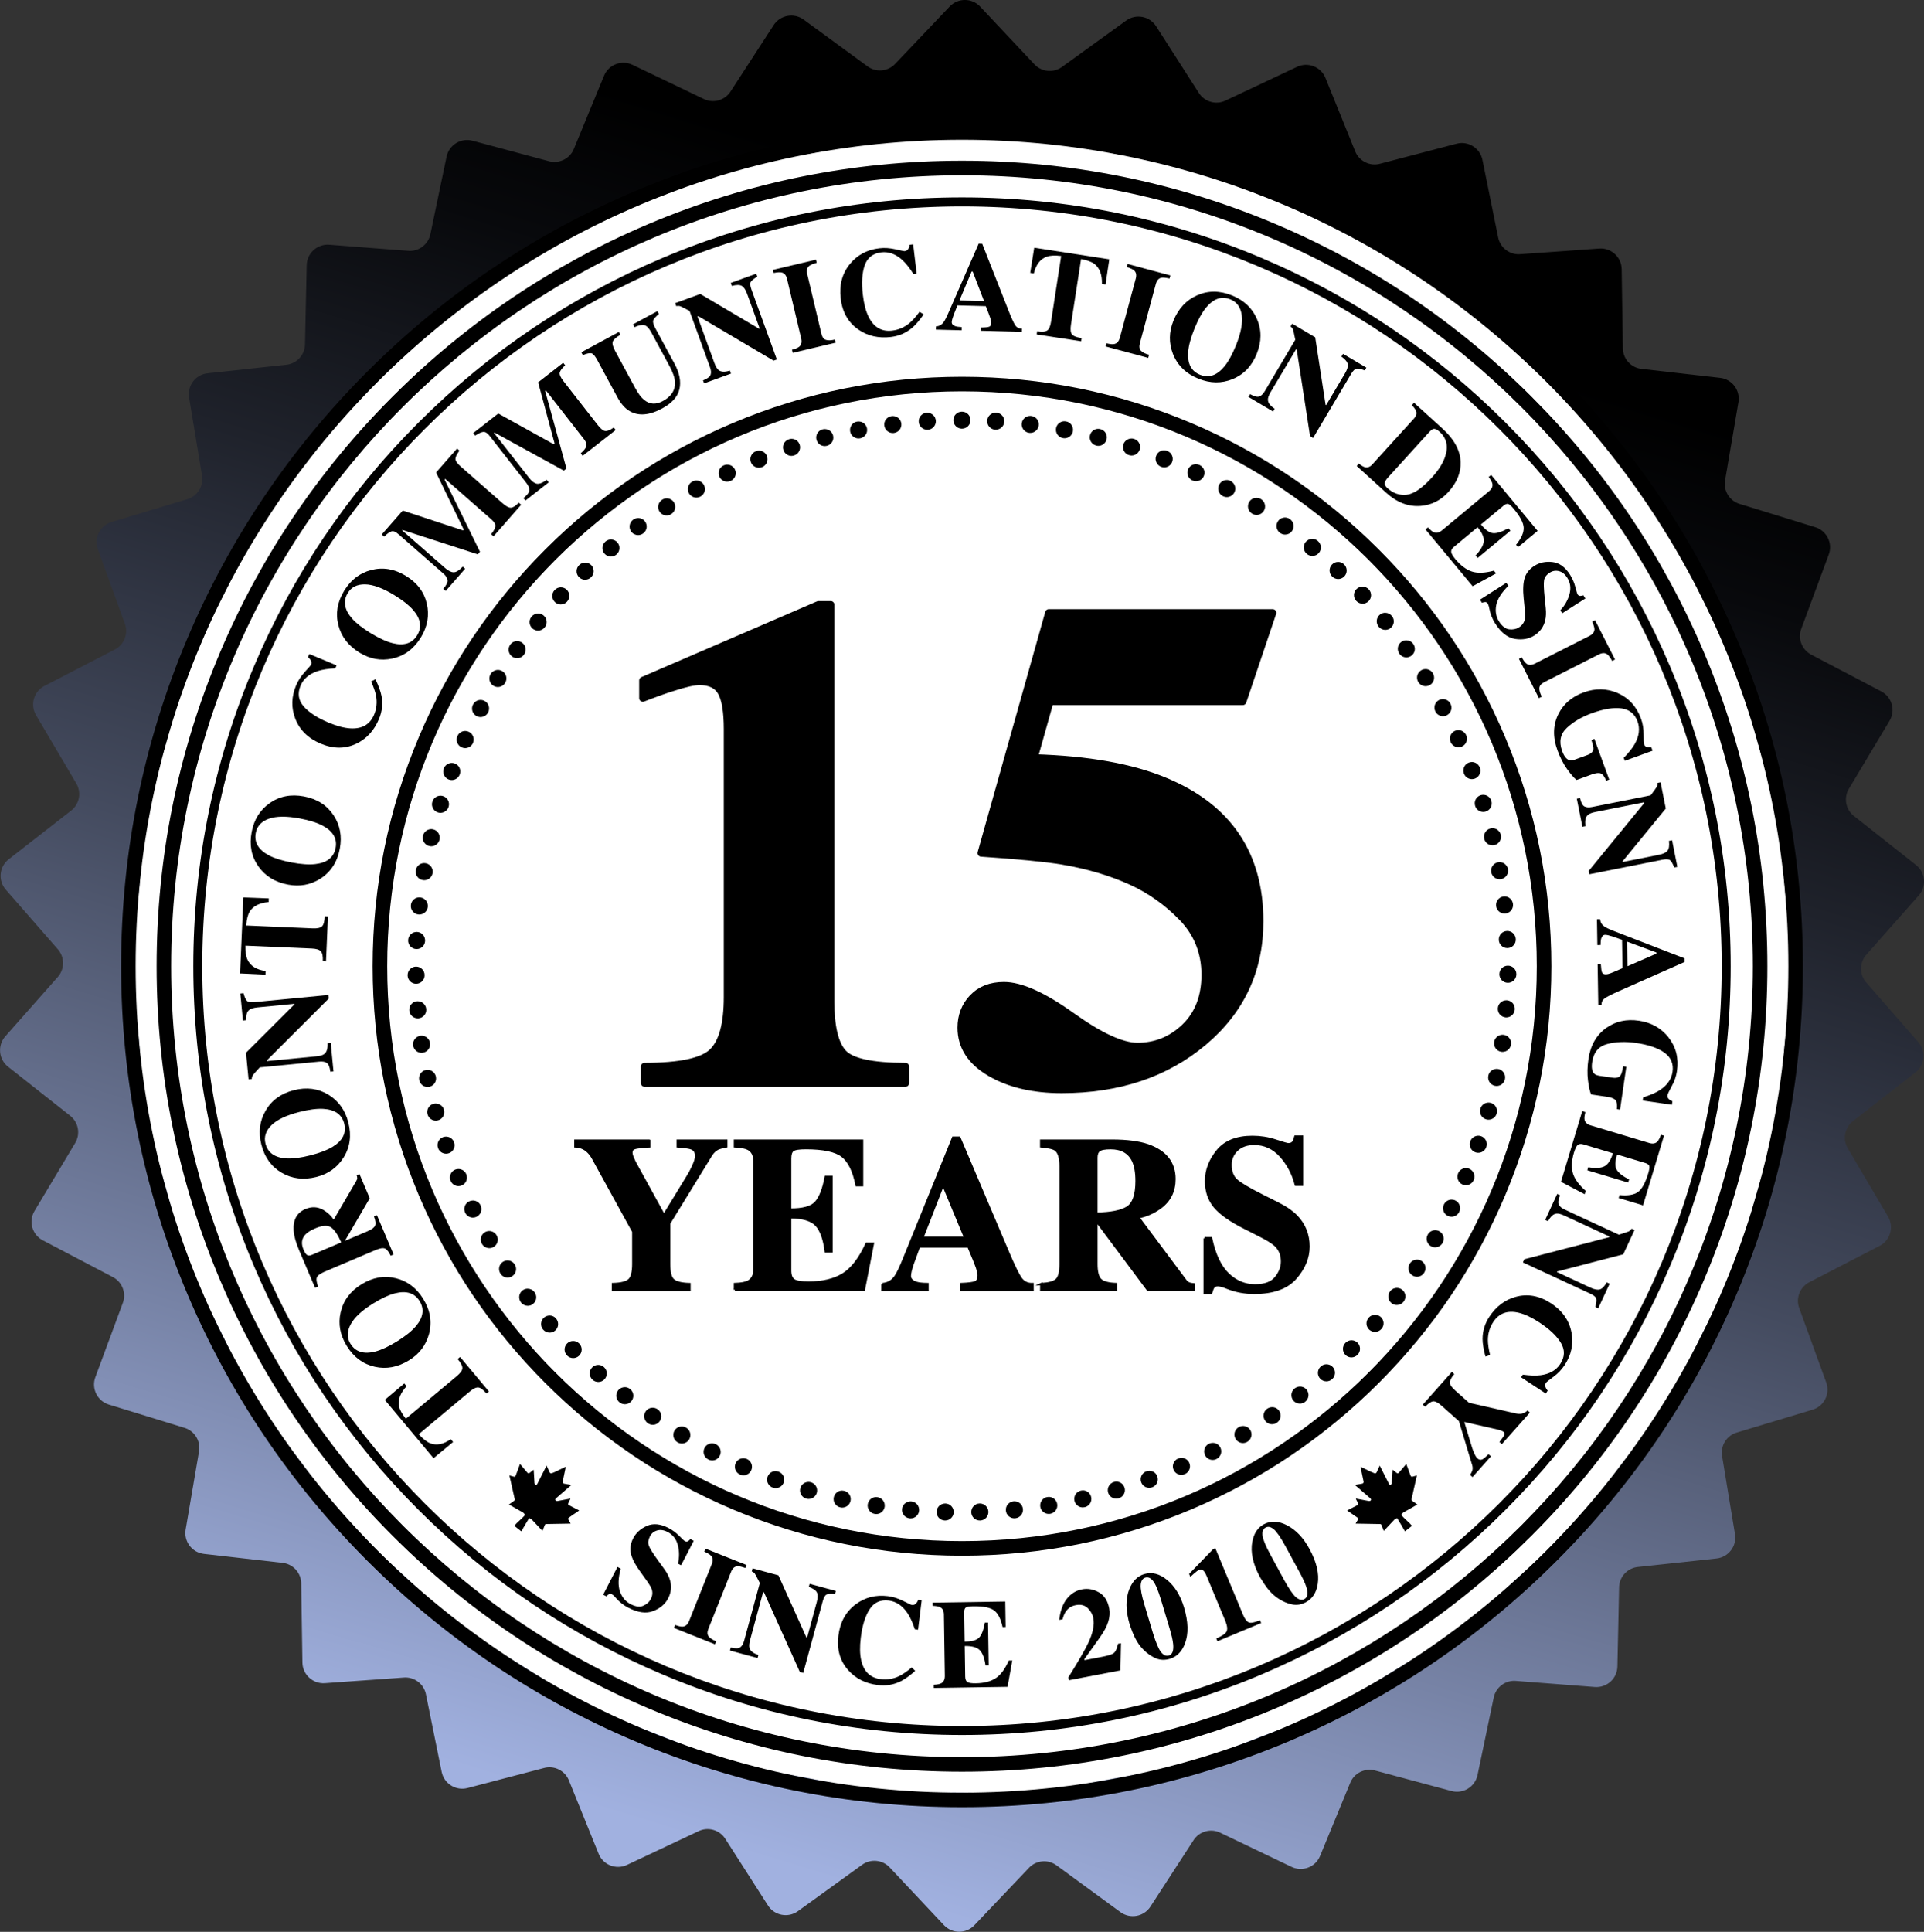
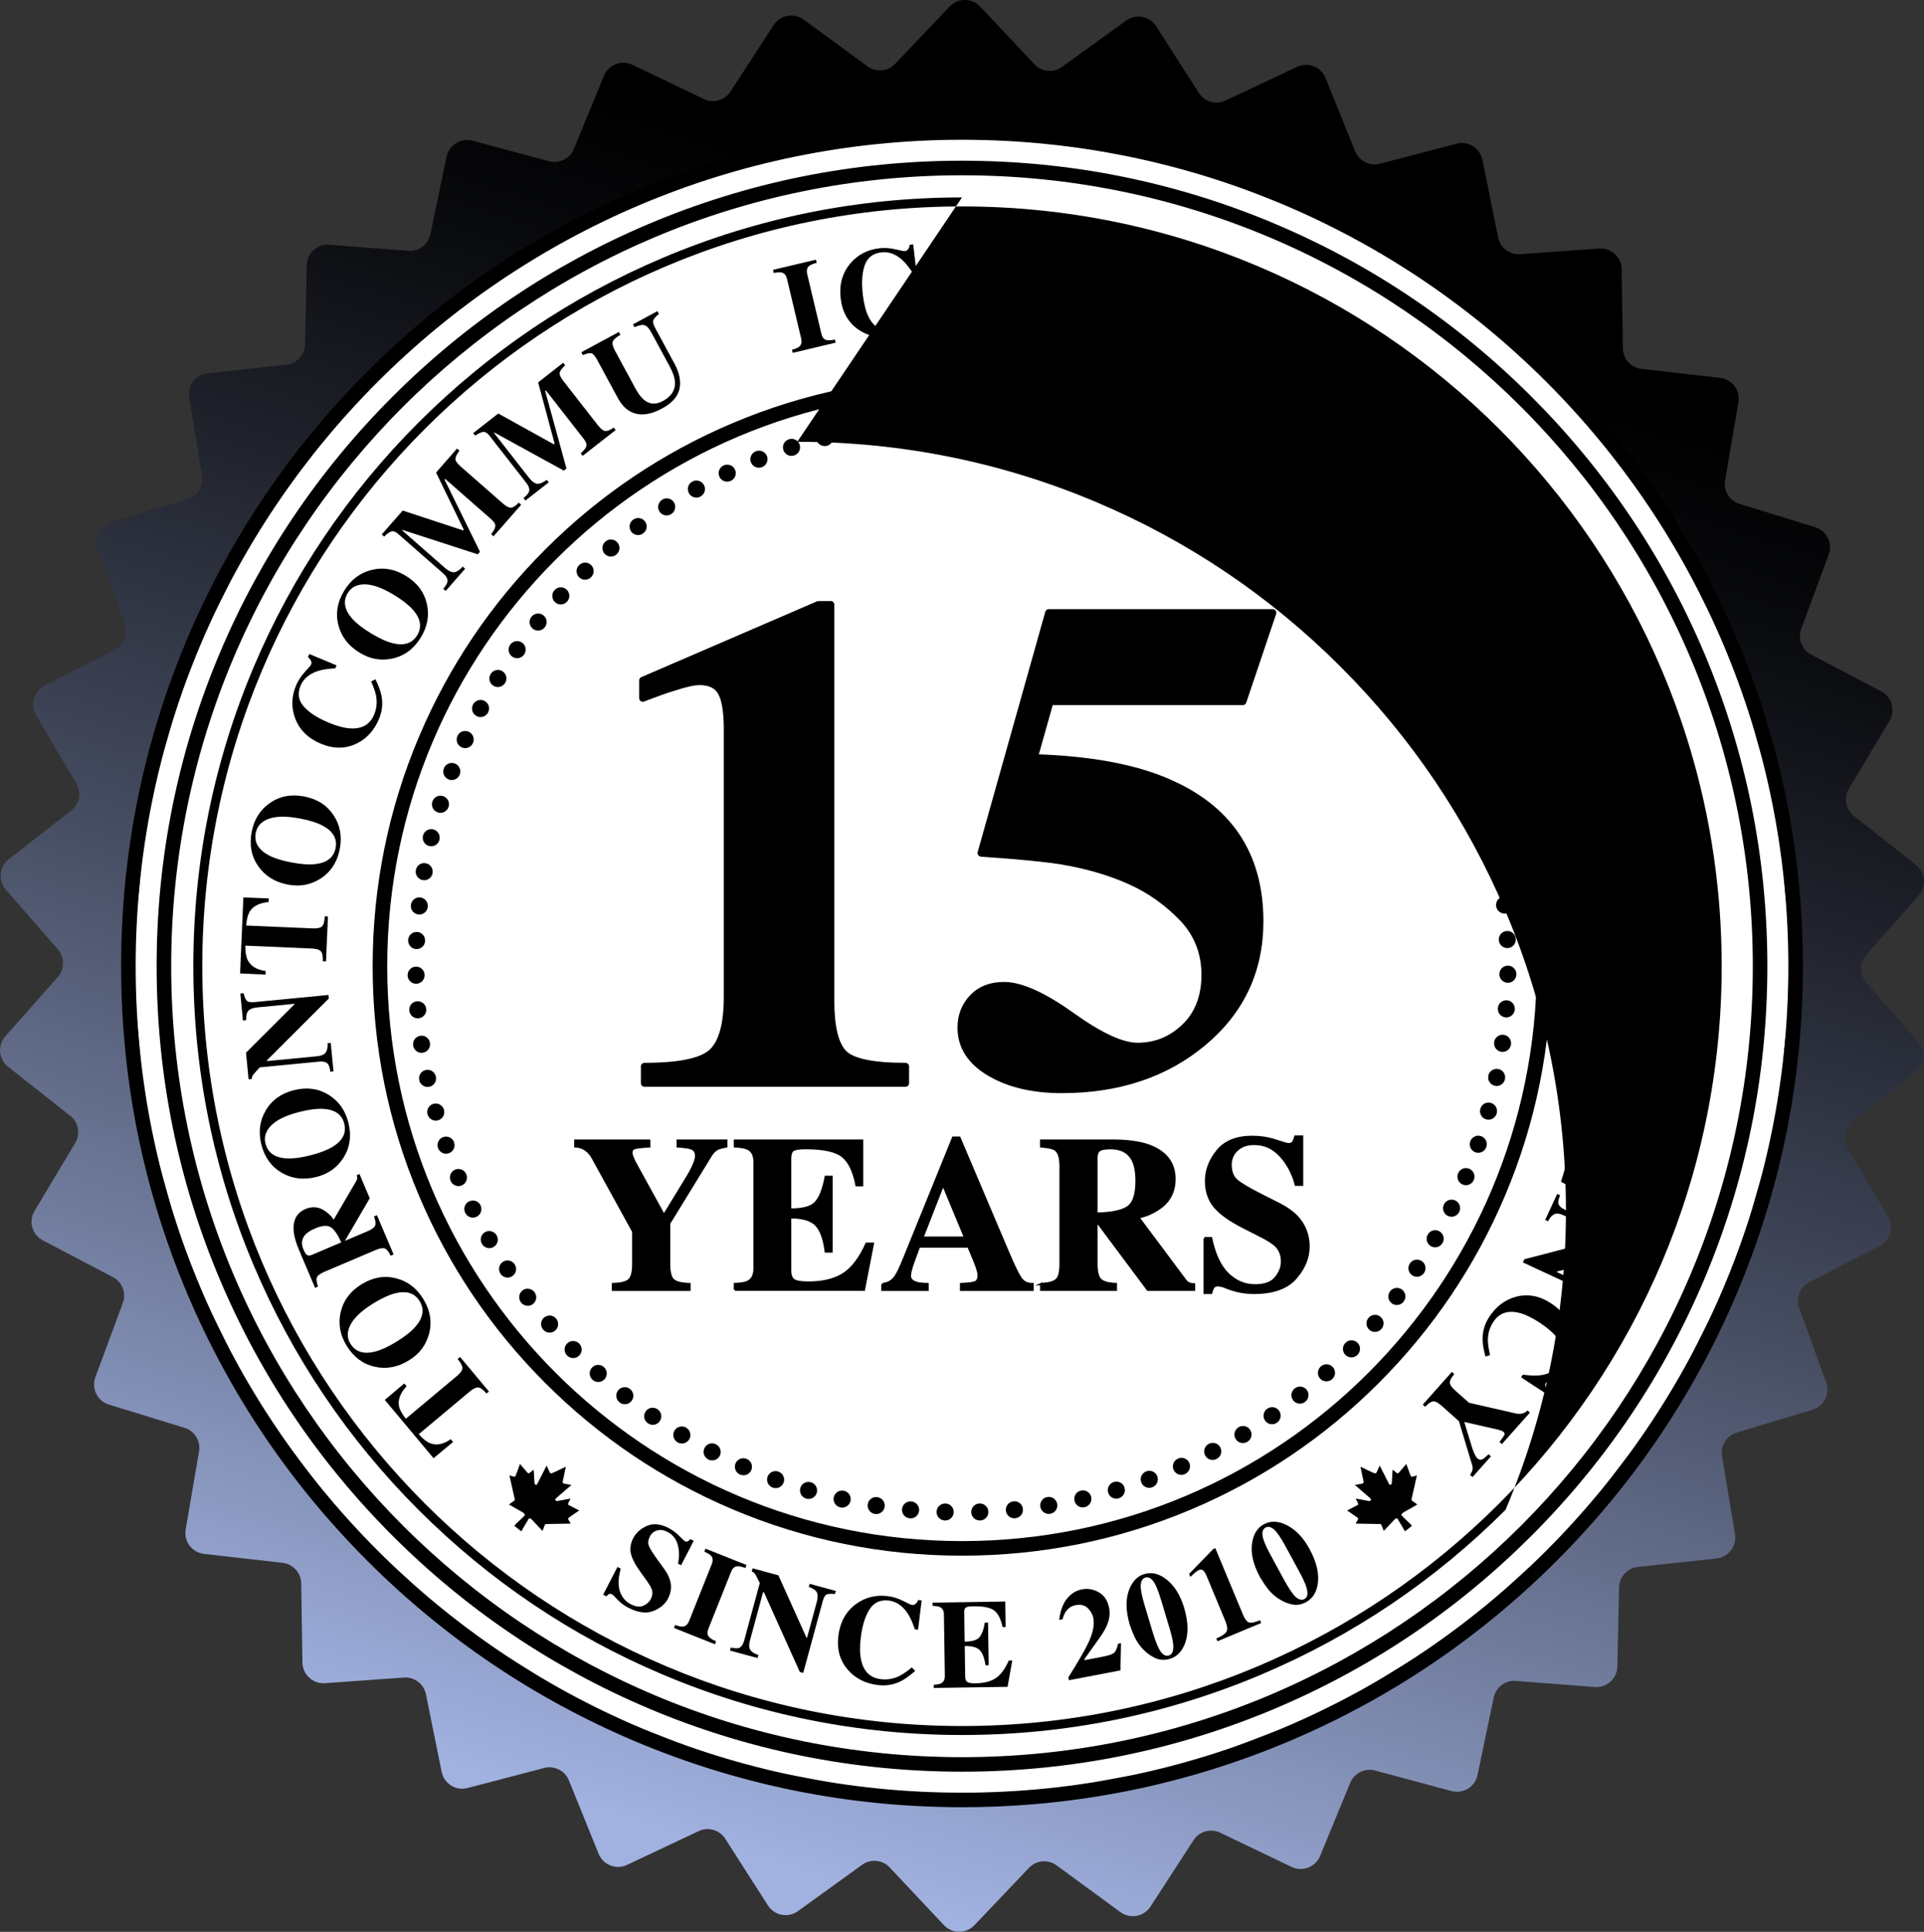
<svg xmlns="http://www.w3.org/2000/svg" id="Layer_2" data-name="Layer 2" viewBox="0 0 792.48 795.58">
  <rect x="0" y="0" width="792.48" height="795.58" fill="#333333" stroke="none" />
  <defs>
    <style>      .cls-1 {        fill: none;      }      .cls-2 {        stroke-linecap: round;        stroke-linejoin: round;        stroke-width: 3px;      }      .cls-2, .cls-3 {        stroke: #000;      }      .cls-4 {        fill: url(#linear-gradient);      }      .cls-5 {        clip-path: url(#clippath-1);      }      .cls-6 {        fill: #fff;      }      .cls-3 {        stroke-miterlimit: 10;      }      .cls-7 {        clip-path: url(#clippath);      }    </style>
    <linearGradient id="linear-gradient" x1="279.41" y1="780.64" x2="518.07" y2="-1.48" gradientUnits="userSpaceOnUse">
      <stop offset=".03" stop-color="#a1b1e0" />
      <stop offset=".21" stop-color="#7783a6" />
      <stop offset=".44" stop-color="#444b5f" />
      <stop offset=".64" stop-color="#1f222b" />
      <stop offset=".78" stop-color="#08090c" />
      <stop offset=".86" stop-color="#000" />
    </linearGradient>
    <clipPath id="clippath">
      <polygon class="cls-1" points="209.62 602.91 209.62 602.91 238.56 602.91 238.56 630.64 209.62 630.64 209.62 602.91" />
    </clipPath>
    <clipPath id="clippath-1">
      <polygon class="cls-1" points="583.79 602.91 583.79 602.91 554.85 602.91 554.85 630.64 583.79 630.64 583.79 602.91" />
    </clipPath>
  </defs>
  <g id="Layer_1-2" data-name="Layer 1">
    <g>
      <circle class="cls-6" cx="396.24" cy="397.92" r="342.19" />
      <path class="cls-4" d="M788.93,441.67c3.91-3.05,4.46-8.76,1.2-12.5l-21.25-24.34h0c-3.13-3.34-3.11-8.54.04-11.86h0s21.4-24.21,21.4-24.21c3.29-3.72,2.77-9.43-1.12-12.51l-25.36-20.02h0c-3.69-2.71-4.63-7.82-2.14-11.66h0s16.59-27.73,16.59-27.73c2.55-4.26.99-9.78-3.4-12.09l-28.61-15.01h0c-4.12-1.98-5.99-6.84-4.25-11.07h0s11.21-30.3,11.21-30.3c1.72-4.65-.82-9.8-5.56-11.26l-30.88-9.5h0c-4.42-1.19-7.14-5.62-6.21-10.1h0s5.45-31.85,5.45-31.85c.84-4.89-2.61-9.48-7.54-10.04l-32.1-3.67h0c-4.56-.36-8.05-4.21-7.96-8.79h0s-.49-32.31-.49-32.31c-.08-4.96-4.31-8.84-9.26-8.49l-32.23,2.3h0c-4.55.49-8.69-2.66-9.44-7.17h0s-6.42-31.67-6.42-31.67c-.99-4.86-5.86-7.9-10.66-6.64l-31.26,8.18h0c-4.38,1.31-9.03-1.02-10.6-5.32h0s-12.13-29.95-12.13-29.95c-1.86-4.6-7.21-6.69-11.7-4.57l-29.22,13.78h0c-4.07,2.1-9.07.66-11.4-3.28h0s-17.43-27.21-17.43-27.21c-2.68-4.18-8.31-5.25-12.34-2.34l-26.19,18.92h0c-3.61,2.81-8.79,2.31-11.81-1.13h0s-22.13-23.54-22.13-23.54c-3.4-3.62-9.14-3.63-12.56-.04l-22.27,23.41h0c-3.04,3.43-8.22,3.89-11.81,1.06h0s-26.08-19.08-26.08-19.08c-4.01-2.93-9.65-1.89-12.35,2.27l-17.59,27.1h0c-2.35,3.92-7.36,5.33-11.42,3.21h0s-29.14-13.96-29.14-13.96c-4.48-2.14-9.83-.09-11.72,4.5l-12.31,29.87h0c-1.59,4.29-6.26,6.59-10.63,5.26h0s-31.21-8.37-31.21-8.37c-4.79-1.28-9.68,1.72-10.7,6.58l-6.61,31.63h0c-.78,4.51-4.94,7.63-9.48,7.12h0s-32.21-2.49-32.21-2.49c-4.95-.38-9.2,3.47-9.31,8.43l-.69,32.3h0c.06,4.58-3.45,8.41-8.02,8.74h0s-32.12,3.47-32.12,3.47c-4.93.53-8.41,5.1-7.6,10l5.26,31.88h0c.9,4.49-1.85,8.9-6.27,10.06h0s-30.94,9.32-30.94,9.32c-4.75,1.43-7.33,6.56-5.63,11.22l11.03,30.37h0c1.71,4.24-.18,9.09-4.32,11.05h0s-28.7,14.84-28.7,14.84c-4.41,2.28-5.99,7.79-3.47,12.07l16.42,27.83h0c2.46,3.86,1.49,8.97-2.21,11.65h0s-25.48,19.86-25.48,19.86c-3.91,3.05-4.46,8.76-1.2,12.5l21.25,24.34h0c3.13,3.34,3.11,8.54-.04,11.86h0s-21.4,24.21-21.4,24.21c-3.29,3.72-2.77,9.43,1.12,12.51l25.36,20.02h0c3.69,2.71,4.63,7.82,2.14,11.66h0s-16.59,27.73-16.59,27.73c-2.55,4.26-.99,9.78,3.4,12.09l28.61,15.01h0c4.12,1.98,5.99,6.84,4.25,11.07h0s-11.21,30.3-11.21,30.3c-1.72,4.65.82,9.8,5.56,11.26l30.88,9.5h0c4.42,1.19,7.14,5.62,6.21,10.1h0s-5.45,31.85-5.45,31.85c-.84,4.89,2.61,9.48,7.54,10.04l32.1,3.66h0c4.56.36,8.05,4.21,7.96,8.79h0s.49,32.31.49,32.31c.08,4.96,4.31,8.84,9.26,8.49l32.23-2.3h0c4.55-.49,8.69,2.66,9.44,7.17h0s6.42,31.67,6.42,31.67c.99,4.86,5.86,7.9,10.66,6.64l31.26-8.18h0c4.38-1.31,9.03,1.02,10.6,5.32h0s12.13,29.95,12.13,29.95c1.86,4.6,7.21,6.69,11.7,4.57l29.22-13.78h0c4.07-2.1,9.07-.66,11.4,3.28h0s17.43,27.21,17.43,27.21c2.68,4.18,8.31,5.25,12.34,2.34l26.19-18.92h0c3.61-2.81,8.79-2.31,11.81,1.13h0s22.13,23.54,22.13,23.54c3.4,3.62,9.14,3.63,12.56.04l22.27-23.41h0c3.04-3.43,8.22-3.89,11.81-1.06h0s26.08,19.08,26.08,19.08c4.01,2.93,9.65,1.89,12.35-2.27l17.59-27.1h0c2.35-3.93,7.36-5.33,11.42-3.21h0s29.14,13.96,29.14,13.96c4.48,2.14,9.83.09,11.72-4.5l12.31-29.87h0c1.59-4.29,6.26-6.59,10.63-5.25h0s31.21,8.37,31.21,8.37c4.79,1.28,9.68-1.72,10.7-6.58l6.61-31.63h0c.78-4.51,4.94-7.63,9.48-7.12h0s32.21,2.49,32.21,2.49c4.95.38,9.2-3.47,9.31-8.43l.69-32.3h0c-.06-4.58,3.45-8.41,8.02-8.74h0s32.12-3.47,32.12-3.47c4.93-.53,8.41-5.1,7.6-10l-5.26-31.88h0c-.9-4.49,1.85-8.9,6.27-10.06h0s30.94-9.32,30.94-9.32c4.75-1.43,7.33-6.56,5.63-11.22l-11.03-30.37h0c-1.71-4.24.18-9.09,4.32-11.05h0s28.7-14.84,28.7-14.84c4.41-2.28,5.99-7.79,3.47-12.07l-16.42-27.83h0c-2.46-3.86-1.49-8.97,2.21-11.65h0s25.48-19.86,25.48-19.86ZM667.29,603.75l-18.86,25.32-23.6,20.97-23.19,21.43-27.05,16.28-26.73,16.8-29.59,11.03-29.37,11.6-31.11,5.41-31,6.01-31.57-.4-31.57.21-30.96-6.19-31.08-5.59-29.29-11.78-29.52-11.21-26.63-16.96-26.96-16.44-23.06-21.57-23.47-21.11-18.71-25.44-19.2-25.07-13.71-28.44-14.26-28.17-8.25-30.47-8.84-30.31-2.51-31.48-3.12-31.42,3.31-31.4,2.7-31.46,9.02-30.26,8.44-30.43,14.43-28.08,13.88-28.36,19.35-24.95,18.86-25.32,23.6-20.97,23.19-21.43,27.05-16.28,26.73-16.8,29.58-11.03,29.37-11.6,31.11-5.41,31-6.01,31.57.4,31.57-.21,30.96,6.19,31.07,5.59,29.3,11.78,29.52,11.21,26.63,16.96,26.96,16.44,23.06,21.57,23.48,21.11,18.71,25.44,19.2,25.07,13.71,28.44,14.26,28.17,8.26,30.48,8.84,30.31,2.51,31.47,3.12,31.42-3.31,31.4-2.7,31.46-9.03,30.26-8.44,30.42-14.43,28.09-13.88,28.36-19.35,24.95Z" />
      <path d="M396.24,72.19c179.89,0,325.73,145.83,325.73,325.73s-145.83,325.73-325.73,325.73S70.51,577.81,70.51,397.92,216.34,72.19,396.24,72.19M396.24,66.19c-44.78,0-88.22,8.77-129.12,26.07-39.5,16.71-74.98,40.63-105.44,71.09-30.46,30.46-54.38,65.94-71.09,105.44-17.3,40.9-26.07,84.34-26.07,129.12s8.77,88.22,26.07,129.12c16.71,39.5,40.63,74.98,71.09,105.44,30.46,30.46,65.94,54.38,105.44,71.09,40.9,17.3,84.34,26.07,129.12,26.07s88.22-8.77,129.12-26.07c39.5-16.71,74.98-40.63,105.44-71.09,30.46-30.46,54.38-65.94,71.09-105.44,17.3-40.9,26.07-84.34,26.07-129.12s-8.77-88.22-26.07-129.12c-16.71-39.5-40.63-74.98-71.09-105.44-30.46-30.46-65.94-54.38-105.44-71.09-40.9-17.3-84.34-26.07-129.12-26.07h0Z" />
      <path d="M396.24,57.56c187.97,0,340.36,152.38,340.36,340.36s-152.38,340.36-340.36,340.36S55.88,585.89,55.88,397.92,208.26,57.56,396.24,57.56M396.24,51.56c-46.76,0-92.11,9.16-134.82,27.22-41.24,17.45-78.28,42.42-110.09,74.22-31.81,31.81-56.78,68.85-74.22,110.09-18.06,42.7-27.22,88.06-27.22,134.82s9.16,92.11,27.22,134.82c17.44,41.24,42.42,78.28,74.22,110.09,31.81,31.81,68.85,56.78,110.09,74.22,42.7,18.06,88.06,27.22,134.82,27.22s92.12-9.16,134.82-27.22c41.24-17.45,78.28-42.42,110.09-74.22s56.78-68.85,74.22-110.09c18.06-42.7,27.22-88.06,27.22-134.82s-9.16-92.11-27.22-134.82c-17.44-41.24-42.42-78.28-74.22-110.09s-68.85-56.78-110.09-74.22c-42.7-18.06-88.06-27.22-134.82-27.22h0Z" />
-       <path d="M396.24,85.01c172.82,0,312.91,140.1,312.91,312.91s-140.1,312.91-312.91,312.91S83.32,570.74,83.32,397.92,223.42,85.01,396.24,85.01M396.24,81.3c-42.74,0-84.21,8.37-123.24,24.88-37.7,15.95-71.56,38.78-100.64,67.85-29.08,29.08-51.91,62.94-67.85,100.64-16.51,39.04-24.88,80.5-24.88,123.24s8.37,84.21,24.88,123.24c15.95,37.7,38.78,71.56,67.85,100.64,29.08,29.08,62.94,51.91,100.64,67.85,39.04,16.51,80.5,24.88,123.24,24.88s84.21-8.37,123.24-24.88c37.7-15.95,71.56-38.78,100.64-67.85s51.91-62.94,67.85-100.64c16.51-39.04,24.88-80.5,24.88-123.24s-8.37-84.21-24.88-123.24c-15.95-37.7-38.78-71.56-67.85-100.64s-62.94-51.91-100.64-67.85c-39.04-16.51-80.5-24.88-123.24-24.88h0Z" />
+       <path d="M396.24,85.01c172.82,0,312.91,140.1,312.91,312.91s-140.1,312.91-312.91,312.91S83.32,570.74,83.32,397.92,223.42,85.01,396.24,85.01M396.24,81.3c-42.74,0-84.21,8.37-123.24,24.88-37.7,15.95-71.56,38.78-100.64,67.85-29.08,29.08-51.91,62.94-67.85,100.64-16.51,39.04-24.88,80.5-24.88,123.24s8.37,84.21,24.88,123.24c15.95,37.7,38.78,71.56,67.85,100.64,29.08,29.08,62.94,51.91,100.64,67.85,39.04,16.51,80.5,24.88,123.24,24.88s84.21-8.37,123.24-24.88c37.7-15.95,71.56-38.78,100.64-67.85c16.51-39.04,24.88-80.5,24.88-123.24s-8.37-84.21-24.88-123.24c-15.95-37.7-38.78-71.56-67.85-100.64s-62.94-51.91-100.64-67.85c-39.04-16.51-80.5-24.88-123.24-24.88h0Z" />
      <path d="M396.24,161.17c130.75,0,236.75,106,236.75,236.75s-106,236.75-236.75,236.75-236.75-106-236.75-236.75,106-236.75,236.75-236.75M396.24,155.17c-32.77,0-64.56,6.42-94.49,19.08-28.91,12.23-54.87,29.73-77.16,52.02-22.29,22.29-39.79,48.25-52.02,77.16-12.66,29.93-19.08,61.72-19.08,94.49s6.42,64.56,19.08,94.49c12.23,28.91,29.73,54.87,52.02,77.16,22.29,22.29,48.25,39.79,77.16,52.02,29.93,12.66,61.72,19.08,94.49,19.08s64.56-6.42,94.49-19.08c28.91-12.23,54.87-29.73,77.16-52.02,22.29-22.29,39.79-48.25,52.02-77.16,12.66-29.93,19.08-61.72,19.08-94.49s-6.42-64.56-19.08-94.49c-12.23-28.91-29.73-54.87-52.02-77.16-22.29-22.29-48.25-39.79-77.16-52.02-29.93-12.66-61.72-19.08-94.49-19.08h0Z" />
      <path d="M396.24,169.54h-.06c-1.93,0-3.5,1.57-3.5,3.5,0,1.93,1.57,3.5,3.5,3.5h.06c1.93,0,3.5-1.57,3.5-3.5s-1.57-3.5-3.5-3.5h0ZM381.97,169.99c-.07,0-.15,0-.22,0h-.06c-1.93.12-3.39,1.79-3.27,3.72.12,1.85,1.66,3.28,3.49,3.28.07,0,.15,0,.22,0,.02,0,.04,0,.07,0,1.92-.13,3.38-1.79,3.26-3.71-.12-1.85-1.66-3.28-3.49-3.28h0ZM367.77,171.33c-.15,0-.29,0-.44.03h-.06c-1.92.25-3.28,2-3.03,3.92.22,1.77,1.73,3.06,3.47,3.06.14,0,.29,0,.44-.03.01,0,.02,0,.04,0,0,0,.02,0,.02,0,1.92-.24,3.28-1.99,3.03-3.91-.22-1.77-1.73-3.06-3.47-3.06h0ZM353.67,173.57c-.22,0-.44.02-.66.06h-.06c-1.9.37-3.14,2.21-2.78,4.11.32,1.68,1.79,2.84,3.43,2.84.22,0,.44-.02.66-.06.01,0,.03,0,.04,0h.02c1.9-.37,3.14-2.2,2.78-4.1-.32-1.68-1.79-2.84-3.43-2.84h0ZM339.74,176.7c-.29,0-.59.04-.88.11h-.06c-1.87.5-3,2.41-2.51,4.28.41,1.58,1.83,2.62,3.39,2.62.29,0,.58-.04.87-.11.01,0,.02,0,.03,0,0,0,.02,0,.03,0,1.87-.48,3-2.39,2.51-4.27-.41-1.58-1.83-2.62-3.39-2.62h0ZM326.04,180.72c-.36,0-.73.06-1.09.18l-.05.02c-1.84.6-2.84,2.58-2.23,4.42.48,1.47,1.85,2.41,3.32,2.41.36,0,.73-.06,1.09-.18h.04s.01-.02.02-.02c1.83-.61,2.83-2.58,2.23-4.42-.48-1.47-1.85-2.41-3.32-2.41h0ZM312.62,185.6c-.43,0-.87.08-1.3.25l-.05.02c-1.79.72-2.67,2.76-1.95,4.55.55,1.37,1.86,2.2,3.25,2.2.43,0,.87-.08,1.29-.25.02,0,.03-.01.05-.02,0,0,.01,0,.02,0,1.79-.72,2.67-2.76,1.95-4.55-.55-1.37-1.86-2.2-3.25-2.2h0ZM299.54,191.34c-.51,0-1.02.11-1.5.34l-.05.02c-1.74.83-2.48,2.92-1.65,4.67.6,1.26,1.85,1.99,3.16,1.99.5,0,1.01-.11,1.5-.34,0,0,.01,0,.02,0,0,0,.02,0,.03-.01,0,0,.01,0,.02,0,1.74-.84,2.48-2.92,1.64-4.66-.6-1.26-1.85-1.99-3.16-1.99h0ZM286.86,197.89c-.58,0-1.16.14-1.7.44l-.05.03c-1.69.94-2.29,3.07-1.35,4.76.64,1.15,1.83,1.8,3.06,1.8.58,0,1.16-.14,1.7-.44h0s.02-.01.04-.02c0,0,0,0,.01,0,1.69-.94,2.29-3.07,1.35-4.76-.64-1.15-1.83-1.8-3.06-1.8h0ZM274.62,205.24c-.65,0-1.31.18-1.89.56l-.05.03c-1.62,1.05-2.09,3.21-1.05,4.84.67,1.04,1.8,1.6,2.95,1.6.65,0,1.31-.18,1.89-.56.02-.01.03-.02.05-.03,1.62-1.05,2.09-3.21,1.05-4.84-.67-1.04-1.8-1.6-2.95-1.6h0ZM262.87,213.34c-.72,0-1.45.22-2.08.68l-.05.03c-1.56,1.15-1.89,3.34-.74,4.89.69.93,1.75,1.42,2.82,1.42.72,0,1.44-.22,2.06-.68.02-.01.02-.01.04-.03,0,0,.01,0,.02-.01,1.56-1.15,1.89-3.34.74-4.89-.69-.93-1.75-1.42-2.82-1.42h0ZM251.66,222.17c-.79,0-1.59.27-2.25.82l-.04.04c-1.48,1.24-1.67,3.45-.43,4.93.69.82,1.68,1.25,2.68,1.25.8,0,1.59-.27,2.25-.82,0,0,0,0,0,0,.01,0,.02-.02.03-.03,0,0,0,0,0,0,1.48-1.24,1.67-3.45.43-4.93-.69-.82-1.68-1.25-2.68-1.25h0ZM241.03,231.7c-.87,0-1.74.32-2.42.97l-.04.04c-1.4,1.33-1.45,3.55-.12,4.95.69.72,1.61,1.08,2.53,1.08.87,0,1.73-.32,2.41-.96,0,0,.01-.01.02-.02,0,0,.02-.02.03-.03,1.4-1.33,1.45-3.55.12-4.95-.69-.72-1.61-1.08-2.53-1.08h0ZM231.02,241.87c-.94,0-1.88.38-2.57,1.13l-.04.04c-1.31,1.42-1.22,3.63.2,4.95.67.62,1.52.93,2.37.93.94,0,1.88-.38,2.57-1.12h0s.02-.03.03-.04c1.31-1.42,1.22-3.63-.2-4.95-.67-.62-1.52-.93-2.37-.93h0ZM221.67,252.66c-1.02,0-2.03.44-2.72,1.29l-.04.04c-1.22,1.5-.99,3.7.51,4.92.65.53,1.43.78,2.21.78,1.02,0,2.03-.44,2.72-1.29.01-.01.02-.03.03-.04,1.22-1.5.99-3.7-.51-4.92-.65-.53-1.43-.78-2.21-.78h0ZM213.02,264.01c-1.09,0-2.17.51-2.85,1.47l-.03.05c-1.12,1.57-.76,3.76.82,4.88.62.44,1.33.65,2.03.65,1.09,0,2.17-.51,2.85-1.47l.03-.04c1.12-1.57.76-3.76-.82-4.88-.62-.44-1.33-.65-2.03-.65h0ZM205.1,275.89c-1.17,0-2.31.59-2.98,1.65l-.03.05c-1.02,1.64-.52,3.8,1.13,4.82.57.36,1.21.53,1.84.53,1.17,0,2.31-.58,2.97-1.65.01-.02.02-.03.03-.05,0,0,0,0,0,0,1.02-1.64.52-3.8-1.13-4.82-.57-.36-1.21-.53-1.84-.53h0ZM197.96,288.25c-1.25,0-2.46.67-3.09,1.85l-.03.05c-.91,1.7-.27,3.82,1.43,4.74.53.28,1.09.42,1.65.42,1.25,0,2.46-.67,3.09-1.85h0s.01-.03.02-.04c0,0,0-.01.01-.02.91-1.7.26-3.82-1.44-4.73-.53-.28-1.09-.42-1.65-.42h0ZM191.61,301.04c-1.33,0-2.6.76-3.18,2.05l-.02.05c-.8,1.76-.03,3.83,1.73,4.64.47.22.97.32,1.45.32,1.33,0,2.6-.76,3.19-2.05,0-.02.02-.03.02-.05.8-1.76.03-3.83-1.73-4.64-.47-.22-.97-.32-1.45-.32h0ZM186.09,314.2c-1.41,0-2.74.86-3.27,2.25l-.02.05c-.69,1.81.22,3.83,2.02,4.52.41.16.83.23,1.25.23,1.41,0,2.73-.85,3.27-2.24.01-.03.02-.05.03-.08.68-1.8-.23-3.82-2.03-4.5-.41-.16-.83-.23-1.25-.23h0ZM181.43,327.7c-1.49,0-2.88.96-3.34,2.46l-.02.05c-.57,1.85.46,3.81,2.31,4.38.35.11.69.16,1.04.16,1.49,0,2.87-.96,3.34-2.45,0-.02.02-.05.02-.07.57-1.84-.46-3.8-2.31-4.37-.35-.11-.69-.16-1.04-.16h0ZM177.63,341.46c-1.58,0-3.01,1.08-3.4,2.68v.06c-.47,1.88.69,3.77,2.57,4.22.28.07.55.1.82.1,1.58,0,3.01-1.08,3.4-2.68,0-.01,0-.02,0-.03,0,0,0-.02,0-.03.45-1.88-.71-3.76-2.58-4.22-.28-.07-.55-.1-.82-.1h0ZM174.72,355.44c-1.67,0-3.15,1.2-3.44,2.9v.06c-.34,1.9.93,3.72,2.84,4.05.2.04.41.05.61.05,1.67,0,3.14-1.2,3.44-2.89,0,0,0-.01,0-.02,0,0,0-.02,0-.03,0-.01,0,0,0-.02.33-1.9-.95-3.71-2.85-4.04-.2-.04-.41-.05-.61-.05h0ZM172.71,369.57c-1.76,0-3.28,1.33-3.47,3.12v.06c-.22,1.92,1.17,3.65,3.09,3.86.13.01.26.02.39.02,1.76,0,3.28-1.33,3.48-3.12,0,0,0-.02,0-.03,0,0,0-.02,0-.03.21-1.92-1.18-3.65-3.1-3.86-.13-.01-.26-.02-.39-.02h0ZM171.6,383.8c-1.86,0-3.41,1.46-3.49,3.34v.06c-.09,1.93,1.4,3.57,3.33,3.66.05,0,.11,0,.16,0,1.86,0,3.41-1.46,3.49-3.34,0,0,0,0,0-.01,0-.01,0-.04,0-.06.08-1.93-1.41-3.56-3.33-3.65-.06,0-.11,0-.17,0h0ZM171.39,398.08s-.04,0-.06,0c-1.93.03-3.47,1.62-3.44,3.56v.06c.03,1.91,1.59,3.44,3.5,3.44.02,0,.04,0,.06,0,1.93-.03,3.47-1.62,3.44-3.56,0,0,0-.01,0-.02,0-.01,0-.03,0-.05-.04-1.91-1.6-3.43-3.5-3.43h0ZM172.07,412.33c-.09,0-.19,0-.28.01-1.93.15-3.37,1.84-3.21,3.76v.06c.15,1.83,1.68,3.22,3.49,3.22.09,0,.19,0,.28-.01,1.93-.15,3.37-1.84,3.21-3.76,0,0,0,0,0,0,0,0,0,0,0,0,0-.01,0-.03,0-.04-.14-1.83-1.68-3.23-3.49-3.23h0ZM173.64,426.52c-.16,0-.33.01-.5.04-1.91.27-3.24,2.05-2.97,3.96v.06c.26,1.75,1.75,3,3.47,3,.17,0,.33-.01.5-.04,1.91-.27,3.24-2.05,2.97-3.96,0-.02,0-.04,0-.05-.25-1.75-1.75-3.01-3.46-3.01h0ZM176.11,440.58c-.24,0-.48.02-.72.07-1.89.39-3.11,2.25-2.71,4.14v.06c.36,1.65,1.81,2.79,3.43,2.79.24,0,.48-.02.72-.07,1.89-.4,3.11-2.25,2.71-4.14,0-.01,0-.03,0-.04,0,0,0-.01,0-.02-.35-1.65-1.8-2.78-3.42-2.78h0ZM179.47,454.45c-.31,0-.62.04-.93.13-1.86.51-2.96,2.44-2.44,4.31l.02.05c.43,1.55,1.84,2.57,3.37,2.57.31,0,.62-.04.94-.13,1.86-.51,2.95-2.44,2.44-4.3,0,0,0,0,0,0v-.05c-.44-1.55-1.85-2.57-3.39-2.57h0ZM183.71,468.09c-.38,0-.77.06-1.15.19-1.83.63-2.79,2.63-2.16,4.45l.02.05c.5,1.45,1.86,2.35,3.31,2.35.38,0,.77-.06,1.15-.19,1.82-.63,2.79-2.62,2.16-4.44,0,0,0-.02,0-.02,0-.01,0-.03-.01-.04-.5-1.45-1.86-2.35-3.31-2.35h0ZM188.81,481.42c-.45,0-.91.09-1.35.27-1.78.75-2.62,2.8-1.87,4.58l.02.05c.56,1.34,1.86,2.15,3.23,2.15.45,0,.91-.09,1.35-.27,1.78-.75,2.62-2.8,1.87-4.58,0,0,0-.02,0-.02,0,0,0-.02-.01-.03t0,0c-.56-1.34-1.86-2.15-3.23-2.15h0ZM194.75,494.4c-.52,0-1.05.12-1.56.37-1.73.86-2.44,2.96-1.58,4.69l.03.05c.61,1.23,1.85,1.94,3.14,1.94.52,0,1.06-.12,1.56-.37,1.73-.86,2.44-2.96,1.58-4.69,0,0,0-.01,0-.02s0-.01,0-.02c0,0,0,0,0-.01-.61-1.23-1.85-1.94-3.14-1.94h0ZM201.51,506.97c-.6,0-1.2.15-1.75.47-1.67.97-2.24,3.11-1.27,4.78l.03.05c.65,1.12,1.82,1.75,3.03,1.75.6,0,1.2-.15,1.75-.47,1.67-.97,2.24-3.11,1.27-4.78,0-.02-.02-.03-.03-.05-.65-1.12-1.82-1.75-3.03-1.75h0ZM209.05,519.09c-.67,0-1.34.19-1.94.59-1.61,1.07-2.04,3.25-.97,4.85l.03.05c.67,1.01,1.78,1.56,2.91,1.56.67,0,1.34-.19,1.94-.59,1.61-1.07,2.04-3.25.97-4.85-.01-.02-.02-.03-.03-.05-.67-1.01-1.78-1.56-2.91-1.56h0ZM217.35,530.71c-.74,0-1.49.23-2.12.72-1.54,1.17-1.83,3.37-.66,4.91l.03.05c.69.9,1.73,1.38,2.78,1.38.74,0,1.49-.23,2.12-.72,1.54-1.17,1.83-3.37.66-4.91-.01-.01-.02-.03-.03-.04-.69-.9-1.73-1.38-2.79-1.38h0ZM226.36,541.78c-.81,0-1.63.28-2.29.86-1.46,1.27-1.62,3.48-.35,4.94l.04.04c.69.8,1.67,1.2,2.64,1.2.81,0,1.63-.28,2.29-.86,1.46-1.27,1.61-3.48.35-4.94h0s-.02-.04-.03-.05c-.69-.79-1.66-1.2-2.64-1.2h0ZM236.06,552.26c-.89,0-1.77.34-2.46,1.01-1.38,1.36-1.39,3.57-.04,4.95l.04.04c.68.69,1.59,1.04,2.49,1.04s1.78-.34,2.46-1.01c1.38-1.36,1.39-3.57.04-4.95,0,0-.01-.01-.02-.02,0,0-.02-.02-.03-.03-.68-.69-1.58-1.03-2.48-1.03h0ZM246.39,562.1c-.96,0-1.92.39-2.61,1.17-1.29,1.44-1.16,3.65.28,4.94l.04.04c.67.6,1.5.89,2.33.89.96,0,1.92-.39,2.61-1.17,1.29-1.44,1.16-3.65-.27-4.94-.02-.01-.03-.03-.05-.04-.67-.6-1.5-.89-2.33-.89h0ZM257.33,571.28c-1.04,0-2.06.46-2.75,1.34-1.19,1.52-.93,3.72.59,4.91l.04.03c.64.5,1.4.75,2.16.75,1.04,0,2.06-.46,2.75-1.34,1.19-1.52.93-3.72-.59-4.92,0,0,0,0-.01,0,0,0,0,0-.01-.01,0,0-.01-.01-.02-.02-.64-.5-1.4-.75-2.16-.75h0ZM268.83,579.74c-1.11,0-2.21.53-2.89,1.52-1.1,1.59-.69,3.77.9,4.87l.05.03c.61.42,1.3.62,1.98.62,1.11,0,2.21-.53,2.89-1.52,1.09-1.59.7-3.76-.89-4.86,0,0-.01,0-.02-.01,0,0-.02-.01-.02-.02,0,0-.01,0-.02-.01-.61-.42-1.3-.62-1.98-.62h0ZM280.83,587.46c-1.19,0-2.35.61-3.01,1.7-.99,1.66-.45,3.81,1.2,4.8l.05.03c.56.34,1.18.5,1.79.5,1.19,0,2.35-.61,3.01-1.7.99-1.66.45-3.81-1.2-4.8h0s-.04-.03-.05-.04c-.56-.33-1.17-.49-1.78-.49h0ZM293.3,594.41c-1.27,0-2.49.69-3.11,1.9-.89,1.72-.21,3.83,1.51,4.71l.05.03c.51.26,1.06.39,1.6.39,1.27,0,2.49-.69,3.11-1.9.89-1.72.21-3.83-1.51-4.71h-.02s-.02-.02-.03-.02c0,0,0,0,0,0-.51-.26-1.06-.39-1.6-.39h0ZM306.19,600.54c-1.35,0-2.63.78-3.21,2.1-.77,1.77.03,3.83,1.8,4.61l.05.02c.46.2.93.29,1.4.29,1.35,0,2.63-.78,3.21-2.1.77-1.77-.03-3.83-1.8-4.61,0,0-.01,0-.02,0-.01,0-.03-.01-.04-.02-.46-.2-.93-.29-1.4-.29h0ZM319.45,605.84c-1.43,0-2.77.88-3.29,2.31-.66,1.82.28,3.82,2.09,4.48l.05.02c.39.14.8.21,1.19.21,1.43,0,2.77-.88,3.29-2.31.66-1.82-.28-3.82-2.1-4.48-.02,0-.03-.01-.05-.02-.39-.14-.8-.21-1.19-.21h0ZM333.01,610.29c-1.52,0-2.91.99-3.36,2.52-.54,1.86.52,3.8,2.38,4.34l.05.02c.33.1.66.14.98.14,1.52,0,2.91-.99,3.36-2.52.54-1.86-.52-3.8-2.38-4.34l-.05-.02c-.33-.1-.66-.14-.98-.14h0ZM346.84,613.85c-1.6,0-3.05,1.11-3.41,2.74-.42,1.89.76,3.76,2.65,4.18h.06c.26.07.52.1.77.1,1.6,0,3.05-1.11,3.41-2.74.42-1.88-.76-3.75-2.64-4.18-.01,0-.03,0-.04,0h-.02c-.26-.06-.52-.09-.77-.09h0ZM360.86,616.53c-1.69,0-3.18,1.23-3.45,2.95-.3,1.91,1,3.7,2.91,4h.06c.18.04.37.05.55.05,1.69,0,3.18-1.23,3.45-2.95.3-1.91-1-3.7-2.91-4-.01,0-.02,0-.03,0,0,0-.02,0-.03,0-.18-.03-.37-.04-.55-.04h0ZM375.02,618.31c-1.79,0-3.31,1.36-3.48,3.17-.18,1.92,1.23,3.63,3.16,3.81h.06c.11.02.22.02.33.02,1.79,0,3.31-1.36,3.48-3.17.18-1.92-1.24-3.63-3.16-3.81-.02,0-.03,0-.05,0h0c-.11-.01-.22-.02-.33-.02h0ZM389.27,619.19c-1.88,0-3.44,1.5-3.5,3.39-.06,1.93,1.46,3.55,3.39,3.6h.06s.07,0,.11,0c1.88,0,3.44-1.5,3.5-3.39.06-1.93-1.46-3.55-3.39-3.6,0,0-.01,0-.02,0-.01,0-.04,0-.05,0-.03,0-.06,0-.09,0h0ZM403.6,619.18s-.07,0-.1,0c-.01,0-.02,0-.03,0h-.02s-.02,0-.02,0c-1.93.06-3.44,1.68-3.38,3.61.06,1.89,1.61,3.39,3.5,3.39.04,0,.08,0,.11,0h.06c1.93-.06,3.45-1.68,3.39-3.61-.06-1.89-1.62-3.39-3.5-3.39h0ZM417.85,618.27c-.11,0-.22,0-.34.02,0,0-.01,0-.02,0,0,0-.01,0-.02,0,0,0,0,0-.01,0-1.92.18-3.34,1.89-3.15,3.82.17,1.81,1.7,3.17,3.48,3.17.11,0,.22,0,.34-.02h.06c1.92-.19,3.34-1.9,3.15-3.82-.17-1.81-1.7-3.17-3.48-3.17h0ZM432.01,616.47c-.18,0-.36.01-.55.04,0,0-.02,0-.03,0-.01,0-.03,0-.04,0-1.91.3-3.21,2.1-2.9,4.01.27,1.72,1.76,2.95,3.45,2.95.18,0,.37-.01.56-.04h.06c1.91-.31,3.21-2.11,2.9-4.02-.28-1.72-1.76-2.95-3.45-2.95h0ZM446.03,613.77c-.26,0-.51.03-.77.09-.02,0-.04,0-.05.01-1.89.43-3.07,2.3-2.64,4.19.37,1.63,1.81,2.73,3.41,2.73.26,0,.51-.03.77-.09h.06c1.89-.44,3.07-2.31,2.64-4.2-.37-1.63-1.81-2.73-3.41-2.73h0ZM459.84,610.17c-.33,0-.66.05-.99.14l-.05.02c-1.85.55-2.92,2.49-2.37,4.35.45,1.52,1.84,2.51,3.36,2.51.33,0,.66-.05.99-.14l.05-.02c1.85-.55,2.92-2.49,2.37-4.35-.45-1.52-1.84-2.51-3.36-2.51h0ZM473.4,605.71c-.4,0-.8.07-1.2.21-.02,0-.03.01-.05.02-1.82.66-2.75,2.67-2.09,4.49.52,1.42,1.86,2.3,3.29,2.3.4,0,.8-.07,1.2-.21l.05-.02c1.82-.66,2.75-2.67,2.09-4.49-.52-1.42-1.86-2.3-3.29-2.3h0ZM486.64,600.38c-.47,0-.94.09-1.4.29-.01,0-.03.01-.04.02,0,0,0,0-.01,0h0s0,0,0,0c-1.77.78-2.57,2.84-1.8,4.61.58,1.31,1.86,2.09,3.21,2.09.47,0,.95-.1,1.41-.3l.05-.02c1.77-.78,2.57-2.84,1.8-4.61-.58-1.31-1.86-2.09-3.21-2.09h0ZM499.52,594.22c-.54,0-1.09.13-1.6.39-.01,0-.03.01-.04.02,0,0,0,0-.01,0-1.72.89-2.39,3-1.5,4.72.62,1.2,1.84,1.89,3.11,1.89.54,0,1.09-.13,1.61-.39l.05-.03c1.72-.89,2.39-3,1.5-4.72-.62-1.2-1.85-1.89-3.11-1.89h0ZM511.98,587.26c-.61,0-1.24.16-1.8.5h0s-.02.02-.03.02h0c-1.66,1-2.19,3.15-1.2,4.81.66,1.09,1.81,1.7,3,1.7.61,0,1.24-.16,1.8-.5l.05-.03c1.66-1,2.19-3.15,1.2-4.8-.66-1.09-1.82-1.7-3-1.7h0ZM523.98,579.52c-.68,0-1.37.2-1.98.61-.02.01-.03.02-.05.03,0,0,0,0,0,0-1.59,1.1-1.99,3.28-.89,4.87.68.98,1.77,1.51,2.88,1.51.69,0,1.38-.2,1.99-.62l.05-.03c1.59-1.1,1.99-3.28.89-4.87-.68-.98-1.77-1.51-2.88-1.51h0ZM535.46,571.03c-.76,0-1.52.25-2.17.75-.01,0-.02.02-.03.03,0,0-.01.01-.02.01-1.51,1.2-1.77,3.39-.57,4.91.69.88,1.72,1.33,2.75,1.33.76,0,1.52-.25,2.17-.75l.04-.04c1.52-1.2,1.78-3.4.58-4.92-.69-.88-1.72-1.33-2.75-1.33h0ZM546.38,561.84c-.83,0-1.67.3-2.34.9l-.04.04c-1.44,1.29-1.56,3.5-.27,4.94.69.77,1.65,1.16,2.61,1.16.83,0,1.67-.3,2.34-.89l.04-.04c1.44-1.29,1.56-3.5.27-4.94-.69-.77-1.65-1.16-2.61-1.16h0ZM556.69,551.97c-.91,0-1.81.35-2.5,1.05,0,0-.01.01-.02.02,0,0-.02.02-.03.03-1.35,1.38-1.33,3.59.05,4.94.68.67,1.57,1,2.45,1s1.81-.35,2.5-1.05l.04-.04c1.35-1.38,1.33-3.59-.04-4.95-.68-.67-1.57-1-2.45-1h0ZM566.37,541.48c-.98,0-1.96.41-2.65,1.21,0,0,0,0,0,.01,0,.01-.02.03-.03.04-1.26,1.46-1.1,3.67.36,4.93.66.57,1.48.85,2.29.85.98,0,1.96-.41,2.65-1.21l.04-.04c1.26-1.46,1.11-3.67-.36-4.94-.66-.57-1.48-.85-2.29-.85h0ZM575.37,530.39c-1.06,0-2.1.48-2.79,1.38,0,0-.02.02-.02.03,0,0,0,.01-.01.02-1.17,1.54-.87,3.73.67,4.91.63.48,1.38.71,2.12.71,1.06,0,2.1-.48,2.79-1.38l.03-.05c1.17-1.54.87-3.73-.67-4.9-.63-.48-1.38-.71-2.12-.71h0ZM583.64,518.76c-1.13,0-2.24.55-2.92,1.56,0,.01-.02.02-.02.03,0,0,0,0,0,.01-1.07,1.61-.63,3.78.98,4.85.6.4,1.27.59,1.94.59,1.13,0,2.24-.55,2.92-1.56l.03-.05c1.07-1.61.63-3.78-.98-4.85-.6-.4-1.27-.59-1.93-.59h0ZM591.16,506.63c-1.21,0-2.39.63-3.04,1.75,0,.02-.02.03-.03.05-.97,1.67-.39,3.81,1.28,4.78.55.32,1.15.47,1.75.47,1.21,0,2.39-.63,3.03-1.75l.03-.05c.97-1.67.39-3.81-1.28-4.78-.55-.32-1.15-.47-1.75-.47h0ZM597.9,494.04c-1.29,0-2.53.71-3.14,1.95,0,.02-.02.03-.02.05-.86,1.73-.15,3.83,1.58,4.69.5.25,1.03.36,1.55.36,1.29,0,2.53-.71,3.14-1.95l.03-.05c.86-1.73.15-3.83-1.58-4.69-.5-.25-1.03-.36-1.55-.36h0ZM603.82,481.05c-1.37,0-2.67.81-3.23,2.15,0,.02-.01.03-.02.05-.75,1.78.1,3.83,1.88,4.58.44.18.9.27,1.35.27,1.37,0,2.67-.81,3.23-2.15l.02-.05c.75-1.78-.1-3.83-1.88-4.58-.44-.18-.9-.27-1.35-.27h0ZM608.9,467.71c-1.45,0-2.81.91-3.31,2.36,0,.02-.01.03-.02.05-.63,1.83.34,3.82,2.17,4.45.38.13.76.19,1.14.19,1.45,0,2.81-.91,3.31-2.36l.02-.05c.63-1.83-.34-3.82-2.17-4.45-.38-.13-.76-.19-1.14-.19h0ZM613.11,454.07c-1.54,0-2.95,1.02-3.37,2.57v.05s-.01,0-.01,0c-.51,1.86.58,3.79,2.45,4.3.31.09.62.13.93.13,1.54,0,2.95-1.02,3.37-2.57v-.05c.53-1.86-.57-3.79-2.43-4.3-.31-.08-.62-.13-.93-.13h0ZM616.45,440.19c-1.62,0-3.08,1.14-3.42,2.79,0,0,0,0,0,.01h0s0,.03,0,.04c-.39,1.89.83,3.75,2.72,4.14.24.05.48.07.71.07,1.62,0,3.08-1.14,3.42-2.79v-.06c.4-1.89-.81-3.74-2.71-4.14-.24-.05-.48-.07-.71-.07h0ZM618.89,426.13c-1.72,0-3.21,1.26-3.46,3.01,0,0,0,.01,0,.02,0,.01,0,.03,0,.05-.27,1.91,1.07,3.68,2.98,3.95.17.02.33.03.49.03,1.72,0,3.21-1.26,3.46-3.01v-.06c.28-1.91-1.05-3.68-2.97-3.95-.17-.02-.33-.03-.49-.03h0ZM620.44,411.94c-1.81,0-3.34,1.39-3.49,3.22,0,0,0,.01,0,.02,0,.02,0,.03,0,.05-.15,1.93,1.29,3.61,3.22,3.76.09,0,.18.01.27.01,1.81,0,3.34-1.4,3.49-3.23v-.06c.15-1.93-1.29-3.61-3.22-3.76-.09,0-.18-.01-.27-.01h0ZM621.09,397.68c-1.91,0-3.47,1.53-3.5,3.45,0,.01,0,.02,0,.03,0,.01,0,.02,0,.04-.02,1.93,1.52,3.51,3.45,3.54.02,0,.03,0,.05,0,1.91,0,3.47-1.53,3.5-3.45v-.06c.03-1.93-1.52-3.52-3.45-3.55-.02,0-.03,0-.05,0h0ZM620.85,383.41c-.06,0-.11,0-.17,0-1.93.09-3.42,1.73-3.33,3.66,0,.02,0,.04,0,.05.09,1.87,1.64,3.33,3.49,3.33.06,0,.11,0,.17,0,1.93-.09,3.42-1.73,3.33-3.66v-.06c-.09-1.87-1.64-3.33-3.5-3.33h0ZM619.72,369.18c-.13,0-.26,0-.39.02-1.92.21-3.3,1.94-3.09,3.86h0s0,.04,0,.06c.2,1.79,1.72,3.11,3.47,3.11.13,0,.26,0,.39-.02,1.92-.21,3.3-1.95,3.09-3.87v-.06c-.21-1.79-1.72-3.11-3.48-3.11h0ZM617.68,355.05c-.2,0-.41.02-.61.05-1.9.34-3.17,2.15-2.84,4.06h0s0,.01,0,.01c0,.01,0,.03,0,.04.3,1.7,1.78,2.89,3.44,2.89.2,0,.41-.02.61-.05,1.9-.34,3.17-2.15,2.84-4.05v-.06c-.31-1.7-1.79-2.89-3.45-2.89h0ZM614.75,341.08c-.27,0-.55.03-.83.1-1.87.46-3.02,2.34-2.58,4.21,0,0,0,.03,0,.04s0,.01,0,.02c0,0,0,0,0,.01.39,1.6,1.82,2.67,3.4,2.67.27,0,.55-.03.83-.1,1.88-.46,3.03-2.35,2.57-4.23v-.06c-.4-1.6-1.83-2.67-3.41-2.67h0ZM610.93,327.32c-.35,0-.7.05-1.04.16-1.85.58-2.87,2.54-2.3,4.38,0,.01,0,.03.01.04,0,0,0,.02,0,.02.47,1.49,1.85,2.45,3.34,2.45.35,0,.7-.05,1.04-.16,1.85-.58,2.87-2.54,2.3-4.38l-.02-.05c-.47-1.5-1.85-2.46-3.34-2.46h0ZM606.24,313.83c-.42,0-.84.08-1.25.23-1.8.69-2.71,2.72-2.01,4.52l.02.04h0c.53,1.4,1.86,2.25,3.27,2.25.42,0,.84-.07,1.25-.23,1.8-.69,2.71-2.72,2.01-4.52l-.02-.05c-.53-1.39-1.86-2.25-3.27-2.25h0ZM600.7,300.68c-.49,0-.99.1-1.46.32-1.76.81-2.53,2.88-1.72,4.64,0,.02.02.04.03.06.59,1.28,1.86,2.04,3.18,2.04.49,0,.98-.1,1.46-.32,1.76-.81,2.53-2.88,1.72-4.64l-.02-.05c-.59-1.28-1.86-2.04-3.18-2.04h0ZM594.33,287.9c-.56,0-1.13.14-1.66.42-1.7.92-2.34,3.04-1.42,4.74,0,0,0,.02.01.02,0,.01,0,.01.01.03.63,1.17,1.84,1.84,3.08,1.84.56,0,1.13-.13,1.66-.42,1.7-.92,2.34-3.04,1.42-4.74l-.03-.05c-.63-1.17-1.84-1.84-3.08-1.84h0ZM587.16,275.55c-.63,0-1.27.17-1.85.53-1.64,1.02-2.14,3.18-1.12,4.82,0,0,.01.02.02.03,0,0,.01.02.02.02.66,1.06,1.8,1.64,2.97,1.64.63,0,1.27-.17,1.85-.53,1.64-1.02,2.14-3.18,1.12-4.82l-.03-.05c-.66-1.06-1.8-1.65-2.97-1.65h0ZM579.23,263.69c-.71,0-1.42.21-2.03.65-1.57,1.12-1.93,3.31-.81,4.88,0,0,0,0,.01.01l.02.03h0c.68.96,1.76,1.47,2.85,1.47.7,0,1.42-.21,2.03-.65,1.57-1.12,1.93-3.31.81-4.88l-.03-.05c-.68-.95-1.76-1.46-2.85-1.46h0ZM570.56,252.35c-.78,0-1.56.26-2.21.79-1.5,1.22-1.72,3.43-.5,4.92,0,0,0,.01.01.02,0,.01.02.03.03.04.69.84,1.69,1.28,2.71,1.28.78,0,1.56-.26,2.21-.79,1.5-1.22,1.72-3.43.5-4.92l-.04-.04c-.69-.85-1.7-1.29-2.71-1.29h0ZM561.19,241.58c-.85,0-1.7.31-2.38.93-1.42,1.31-1.5,3.52-.19,4.94,0,0,0,0,.01.01l.03.03c.69.74,1.63,1.12,2.57,1.12.85,0,1.7-.31,2.38-.93,1.42-1.31,1.5-3.53.19-4.95l-.04-.04c-.69-.74-1.63-1.12-2.57-1.12h0ZM551.16,231.42c-.93,0-1.85.36-2.54,1.09-1.33,1.4-1.28,3.62.12,4.95.01,0,.02.02.03.03,0,0,.01.01.02.02.68.64,1.54.95,2.4.95.93,0,1.85-.36,2.54-1.09,1.33-1.4,1.28-3.62-.12-4.95l-.04-.04c-.68-.64-1.55-.96-2.41-.96h0ZM540.52,221.92c-1,0-1.99.43-2.69,1.25-1.24,1.48-1.05,3.69.44,4.93,0,0,.01.01.02.02,0,0,.02.01.02.02.66.55,1.45.82,2.25.82,1,0,1.99-.43,2.69-1.25,1.24-1.48,1.05-3.69-.44-4.93l-.04-.04c-.66-.55-1.45-.82-2.25-.82h0ZM529.29,213.11c-1.08,0-2.14.49-2.82,1.43-1.14,1.56-.81,3.74.74,4.89.01,0,.02.01.03.02,0,0,.01.01.02.02.62.46,1.35.68,2.07.68,1.08,0,2.14-.49,2.82-1.43,1.15-1.56.81-3.75-.75-4.89l-.05-.03c-.62-.46-1.35-.68-2.07-.68h0ZM517.53,205.02c-1.15,0-2.28.57-2.95,1.61-1.04,1.63-.57,3.79,1.06,4.84.02.01.03.02.05.03.59.38,1.24.55,1.89.55,1.15,0,2.28-.57,2.95-1.61,1.04-1.63.57-3.79-1.05-4.84l-.05-.03c-.58-.38-1.24-.55-1.89-.55h0ZM505.27,197.7c-1.23,0-2.42.65-3.06,1.8-.94,1.69-.33,3.82,1.36,4.76,0,0,.01,0,.02,0,.01,0,.03.02.04.02.53.29,1.11.43,1.68.43,1.23,0,2.42-.65,3.06-1.8.94-1.69.33-3.82-1.36-4.76l-.05-.03c-.54-.3-1.12-.44-1.7-.44h0ZM492.58,191.17c-1.31,0-2.56.74-3.16,2-.83,1.74-.09,3.83,1.65,4.66.01,0,.03.01.04.02,0,0,.01,0,.02,0,.48.23,1,.34,1.5.34,1.31,0,2.57-.74,3.16-2,.83-1.75.09-3.83-1.66-4.66l-.05-.02c-.48-.23-1-.34-1.5-.34h0ZM479.49,185.46c-1.39,0-2.71.83-3.25,2.2-.72,1.8.16,3.83,1.95,4.55.02,0,.03.01.05.02.43.17.86.25,1.3.25,1.39,0,2.71-.83,3.25-2.2.72-1.8-.16-3.83-1.95-4.55l-.05-.02c-.43-.17-.86-.25-1.3-.25h0ZM466.06,180.6c-1.47,0-2.84.94-3.33,2.41-.6,1.83.4,3.81,2.23,4.41,0,0,.01,0,.02,0,.01,0,.03,0,.04.01.36.12.73.17,1.09.17,1.47,0,2.84-.94,3.33-2.41.6-1.84-.4-3.81-2.24-4.41l-.05-.02c-.36-.12-.73-.17-1.09-.17h0ZM452.36,176.6c-1.56,0-2.98,1.05-3.39,2.63-.48,1.87.65,3.78,2.51,4.26.02,0,.04,0,.06.02.29.07.58.11.87.11,1.56,0,2.98-1.05,3.39-2.63.48-1.87-.65-3.78-2.52-4.26h-.05c-.29-.09-.59-.12-.87-.12h0ZM438.42,173.49c-1.65,0-3.12,1.17-3.43,2.85-.36,1.9.89,3.73,2.78,4.09.03,0,.04,0,.07.01.22.04.43.06.64.06,1.65,0,3.12-1.17,3.44-2.85.36-1.9-.89-3.73-2.78-4.09h-.06c-.22-.05-.44-.07-.66-.07h0ZM424.32,171.28c-1.74,0-3.25,1.3-3.47,3.07-.24,1.92,1.12,3.66,3.03,3.91,0,0,.02,0,.03,0,.01,0,.02,0,.03,0,.15.02.29.03.44.03,1.74,0,3.25-1.3,3.47-3.07.24-1.92-1.12-3.67-3.04-3.91h-.06c-.15-.03-.29-.03-.44-.03h0ZM410.11,169.96c-1.84,0-3.38,1.43-3.49,3.29-.12,1.93,1.35,3.58,3.27,3.71.03,0,.05,0,.08,0,.07,0,.14,0,.2,0,1.84,0,3.38-1.43,3.49-3.29.12-1.93-1.35-3.59-3.28-3.71h-.06c-.07,0-.14-.01-.22-.01h0Z" />
      <g>
        <g>
          <path class="cls-2" d="M265.47,439.2c14.55,0,23.88-1.98,27.99-5.95,4.1-3.96,6.16-11.5,6.16-22.6v-110.41c0-7.09-.82-12.13-2.45-15.11-1.63-2.98-4.64-4.48-9.03-4.48-2.33,0-5.93.79-10.78,2.38-3.08.93-7.28,2.43-12.59,4.48v-7.28l72.35-31.21h5.04v163.31c0,10.45,1.68,17.54,5.04,21.27,3.36,3.73,11.94,5.6,25.75,5.6v6.86h-107.47v-6.86Z" />
          <path class="cls-2" d="M400.65,410.93c3.17-3.36,7.46-5.04,12.87-5.04,6.9,0,16.18,4.18,27.85,12.52,11.66,8.35,20.71,12.52,27.15,12.52,7.56,0,14.09-2.66,19.59-7.98,5.5-5.32,8.26-12.5,8.26-21.55s-3.13-17.07-9.38-23.51c-6.25-6.44-13.29-11.43-21.13-14.97-8.4-3.82-17.91-6.62-28.55-8.4-6.91-1.12-17.96-2.19-33.17-3.22l27.85-98.94h92.22l-12.31,36.52h-79.43l-6.54,23.23c22.21.65,40.23,3.87,54.04,9.66,25.95,10.82,38.92,30.04,38.92,57.65,0,20.15-7.74,36.73-23.23,49.75-15.49,13.01-34.94,19.52-58.35,19.52-11.85,0-21.71-2.33-29.6-7-7.88-4.66-11.82-10.82-11.82-18.47,0-4.85,1.58-8.96,4.76-12.31Z" />
        </g>
        <g>
          <path class="cls-3" d="M267.4,469.78v2.31c-3.13.18-5.14.41-6.03.71-.89.3-1.33.92-1.33,1.86,0,.41.08.86.24,1.35.16.49.54,1.37,1.13,2.64l12,21.81h.11l9.75-15.96c.62-.98,1.27-2.17,1.95-3.59,1.03-2.16,1.55-3.75,1.55-4.79,0-1.6-.64-2.66-1.91-3.19-.86-.35-2.75-.64-5.68-.84v-2.31h19.95v2.31c-1.45.27-2.6.58-3.46.93-1.09.56-2.01,1.42-2.75,2.57l-17.34,28.24v16.72c0,3.46.59,5.68,1.76,6.67,1.18.99,3.38,1.53,6.62,1.62v2.31h-31.48v-2.31c3.37-.09,5.61-.67,6.72-1.73,1.11-1.06,1.66-3.25,1.66-6.56v-13.35l-16.58-30.15c-1.09-1.98-2.44-3.37-4.03-4.17-1.06-.5-2.14-.77-3.24-.8v-2.31h30.37Z" />
          <path class="cls-3" d="M302.74,531.14v-2.31c2.6-.09,4.45-.44,5.54-1.06,1.69-.95,2.53-2.72,2.53-5.32v-43.98c0-2.64-.87-4.42-2.62-5.33-1.01-.56-2.82-.91-5.45-1.06v-2.31h52.32v18.31h-2.22c-1.15-5.85-3.11-9.86-5.88-12.02-2.76-2.16-7.8-3.24-15.1-3.24-2.78,0-4.54.29-5.3.86s-1.13,1.72-1.13,3.44v21.02c5.17.06,8.68-.88,10.51-2.82,1.83-1.94,3.24-5.48,4.21-10.62h2.31v30.68h-2.31c-.65-5.17-1.97-8.82-3.97-10.93-2-2.11-5.58-3.17-10.75-3.17v21.99c0,1.92.5,3.23,1.49,3.92.99.69,3.02,1.04,6.1,1.04,5.79,0,10.52-1.12,14.19-3.37,3.67-2.25,6.92-6.46,9.75-12.64h2.53l-3.68,18.89h-53.07Z" />
          <path class="cls-3" d="M363.48,528.84c2.19-.15,3.95-1.14,5.28-2.97.86-1.15,2.08-3.69,3.68-7.63l20.17-49.7h2.53l20.26,47.71c2.28,5.35,3.98,8.8,5.1,10.35,1.12,1.55,2.72,2.3,4.79,2.24v2.31h-29.4v-2.31c2.96-.12,4.9-.37,5.83-.75.93-.38,1.4-1.36,1.4-2.93,0-.71-.24-1.79-.71-3.24-.3-.86-.7-1.89-1.2-3.1l-2.31-5.5h-20.39c-1.33,3.61-2.19,5.96-2.57,7.05-.8,2.34-1.2,4.03-1.2,5.1,0,1.3.87,2.25,2.62,2.84,1.03.33,2.59.5,4.66.53v2.31h-18.53v-2.31ZM397.57,509.73l-8.73-21.02h-.76l-8.2,21.02h17.69Z" />
          <path class="cls-3" d="M428.88,528.84c3.07-.15,5.17-.72,6.3-1.73,1.12-1,1.69-3.19,1.69-6.56v-40.17c0-3.5-.67-5.78-2-6.84-.89-.71-2.88-1.19-5.99-1.46v-2.31h29.22c6.06,0,10.97.64,14.72,1.91,7.27,2.57,10.91,7.2,10.91,13.88,0,4.94-1.9,8.82-5.71,11.66-2.91,2.13-5.99,3.49-9.24,4.08l19.3,25.85c.5.71,1.03,1.17,1.6,1.4s1.26.36,2.08.42v2.17h-18.95l-21.18-28.38h-.04v17.78c0,3.19.53,5.34,1.6,6.45,1.06,1.11,3.19,1.72,6.39,1.84v2.31h-30.68v-2.31ZM464.33,497.33c2.56-1.58,3.84-5.24,3.84-10.97,0-3.52-.49-6.3-1.46-8.34-1.68-3.46-4.76-5.19-9.22-5.19-2.42,0-4.01.3-4.77.91-.75.61-1.13,1.6-1.13,2.99v23.1c5.94-.09,10.19-.92,12.75-2.51Z" />
          <path class="cls-3" d="M496.19,509.95h2.62c1.44,6.79,3.78,11.72,7,14.8,3.22,3.08,6.92,4.62,11.08,4.62s6.92-1.06,8.63-3.17c1.71-2.12,2.56-4.34,2.56-6.68,0-2.72-.89-4.94-2.67-6.66-1.18-1.12-3.56-2.59-7.16-4.39l-5.78-2.93c-5.74-2.9-9.79-5.77-12.15-8.61-2.36-2.84-3.54-6.35-3.54-10.52,0-4.44,1.56-8.58,4.69-12.42,3.12-3.85,7.91-5.77,14.37-5.77,3.29,0,6.46.5,9.53,1.51,3.07,1.01,4.82,1.51,5.25,1.51.99,0,1.67-.29,2.05-.86s.68-1.34.92-2.28h2.7v19.78h-2.53c-1.18-4.58-3.27-8.53-6.26-11.84-2.99-3.31-6.62-4.97-10.9-4.97-3.01,0-5.38.84-7.13,2.51-1.75,1.67-2.62,3.71-2.62,6.1,0,2.87.82,5.01,2.46,6.43,1.61,1.45,5.21,3.58,10.81,6.39l6.7,3.37c2.99,1.51,5.37,3.18,7.15,5.01,3.32,3.43,4.98,7.59,4.98,12.5,0,4.58-1.78,8.9-5.34,12.96-3.56,4.06-9.27,6.09-17.12,6.09-1.8,0-3.63-.17-5.47-.51-1.85-.34-3.67-.86-5.47-1.57l-1.74-.67c-.41-.12-.8-.21-1.18-.29-.38-.07-.7-.11-.96-.11-.93,0-1.57.27-1.92.82-.35.55-.65,1.32-.92,2.33h-2.62v-22.48Z" />
        </g>
      </g>
      <g>
        <path d="M178.57,600.53l-20.08-24.02,8.01-6.76.96,1.15c-2.56,2.78-3.61,5.49-3.14,8.12.28,1.47,1.22,3.22,2.83,5.25l21.02-17.57c1.47-1.23,2.23-2.3,2.28-3.21.05-.91-.6-2.18-1.96-3.81l1.01-.85,11.89,14.22-1.01.85c-1.3-1.56-2.41-2.39-3.33-2.5-.92-.11-2.1.45-3.56,1.67l-21.02,17.57c1.68,1.9,3.24,3.14,4.66,3.71,2.64,1.04,5.49.49,8.54-1.65l.96,1.15-8.08,6.69Z" />
        <path d="M140.3,540.53c1.07-4.86,3.94-8.73,8.59-11.61,4.65-2.87,9.39-3.71,14.22-2.49,4.71,1.19,8.44,4,11.19,8.45,2.92,4.72,3.72,9.55,2.41,14.48-1.25,4.61-3.97,8.22-8.18,10.82-4.64,2.87-9.34,3.77-14.12,2.7-4.84-1.07-8.69-3.92-11.56-8.56-2.76-4.46-3.61-9.06-2.56-13.79ZM162.7,532.63c-2.54.65-5.52,2.04-8.95,4.16-4.71,2.91-7.82,5.81-9.34,8.69-1.52,2.88-1.54,5.53-.05,7.94,2.07,3.34,5.48,4.4,10.23,3.18,2.52-.66,5.47-2.04,8.85-4.13,3.44-2.13,6.02-4.18,7.72-6.15,3.17-3.66,3.73-7.16,1.66-10.5-2.05-3.32-5.42-4.38-10.12-3.19Z" />
        <path d="M160.92,517.13c-.77-1.59-1.54-2.56-2.32-2.93-.78-.37-2.06-.17-3.84.58l-21.18,8.99c-1.84.78-2.9,1.64-3.16,2.58-.17.63.02,1.79.57,3.48l-1.22.52-6.54-15.4c-1.36-3.19-2.12-5.92-2.29-8.19-.27-4.41,1.35-7.36,4.88-8.85,2.6-1.1,5.08-.97,7.42.4,1.77,1.06,3.18,2.38,4.22,3.96l9.31-15.95c.26-.42.39-.81.38-1.15,0-.35-.09-.74-.24-1.19l1.15-.49,4.24,9.99-10.22,17.51v.02s9.38-3.98,9.38-3.98c1.68-.71,2.7-1.48,3.04-2.28.35-.81.19-2.07-.46-3.78l1.22-.52,6.86,16.17-1.22.52ZM136.38,505.49c-1.41-.99-3.62-.85-6.64.43-1.85.79-3.21,1.67-4.07,2.64-1.45,1.66-1.67,3.67-.67,6.02.54,1.28,1.06,2.05,1.55,2.31.49.26,1.1.24,1.83-.07l12.18-5.17c-1.38-3.11-2.77-5.17-4.17-6.16Z" />
        <path d="M109.36,457.46c2.49-4.31,6.38-7.14,11.68-8.49,5.3-1.34,10.07-.71,14.31,1.9,4.14,2.55,6.85,6.36,8.14,11.43,1.37,5.38.68,10.23-2.05,14.53-2.58,4.02-6.26,6.64-11.05,7.86-5.28,1.34-10.04.78-14.28-1.67-4.29-2.47-7.11-6.35-8.45-11.63-1.29-5.09-.72-9.73,1.71-13.92ZM133.09,456.66c-2.62-.14-5.88.29-9.79,1.28-5.37,1.36-9.21,3.19-11.52,5.48-2.32,2.29-3.13,4.81-2.43,7.55.97,3.81,3.9,5.85,8.81,6.11,2.6.13,5.83-.3,9.68-1.28,3.92-.99,6.99-2.18,9.21-3.54,4.12-2.53,5.7-5.71,4.74-9.52-.96-3.78-3.86-5.81-8.69-6.08Z" />
        <path d="M136.07,441.35c-.24-1.92-.72-3.12-1.46-3.61-.74-.49-1.77-.67-3.1-.54l-24.52,2.37c-1.62,1.75-2.56,2.83-2.84,3.23-.28.4-.42.93-.45,1.57l-1.31.13-1.06-10.97,19.91-19.88-.02-.25-15.21,1.47c-1.75.17-2.97.61-3.66,1.32-.69.71-1.02,2.03-.98,3.95l-1.31.13-1.07-11.12,1.31-.13c.42,1.59.89,2.64,1.39,3.14.5.5,1.54.68,3.12.53l30.5-2.94.14,1.44-25.48,25.44.03.35,20.29-1.96c1.59-.15,2.7-.48,3.31-.98,1-.79,1.44-2.26,1.32-4.41l1.31-.13,1.13,11.73-1.31.13Z" />
        <path d="M98.89,400.88l1.35-31.28,10.48.4-.06,1.5c-3.77.33-6.37,1.62-7.79,3.88-.79,1.27-1.27,3.2-1.45,5.78l27.37,1.18c1.91.08,3.2-.2,3.85-.84.66-.64,1.03-2.02,1.12-4.13l1.32.06-.8,18.52-1.32-.06c.09-2.03-.17-3.39-.78-4.09-.61-.7-1.86-1.08-3.75-1.17l-27.37-1.18c-.04,2.54.27,4.5.94,5.89,1.25,2.54,3.72,4.06,7.42,4.54l-.06,1.5-10.47-.5Z" />
        <path d="M111.03,330.78c4.07-2.87,8.79-3.8,14.17-2.79,5.37,1.01,9.44,3.59,12.19,7.74,2.68,4.05,3.54,8.65,2.58,13.79-1.03,5.46-3.68,9.56-7.97,12.32-4.03,2.57-8.47,3.39-13.33,2.48-5.36-1.01-9.44-3.51-12.25-7.52-2.86-4.05-3.78-8.75-2.77-14.11.97-5.16,3.44-9.13,7.41-11.91ZM132.91,340.03c-2.32-1.23-5.46-2.22-9.42-2.96-5.44-1.02-9.69-.98-12.76.12s-4.86,3.05-5.38,5.83c-.73,3.86,1.08,6.95,5.42,9.25,2.3,1.21,5.41,2.18,9.32,2.92,3.98.75,7.26.97,9.85.66,4.81-.56,7.57-2.78,8.3-6.64.72-3.83-1.06-6.89-5.33-9.18Z" />
        <path d="M125.58,276.7c1.59-1.74,2.44-2.72,2.54-2.96.25-.61.22-1.2-.09-1.76-.32-.56-.71-1-1.19-1.31l.56-1.34,11.23,4.68-.51,1.22c-2.92.14-5.33.52-7.24,1.13-3.53,1.17-5.89,3.17-7.07,6.01-1.34,3.22-.9,6.08,1.31,8.58,2.21,2.51,5.65,4.73,10.32,6.68,3.44,1.43,6.43,2.21,8.98,2.34,4.77.25,8-1.64,9.68-5.67,1.03-2.47,1.3-5.05.81-7.74-.29-1.55-.96-3.52-2.03-5.9l1.77-.94c1.31,2.75,2.14,5.03,2.49,6.84.62,3.23.28,6.39-1.01,9.48-1.97,4.73-5.03,8.12-9.18,10.15-4.59,2.25-9.51,2.28-14.78.09-5.22-2.17-8.74-5.63-10.56-10.37-1.7-4.45-1.59-8.99.34-13.61.83-2,2.05-3.87,3.64-5.61Z" />
        <path d="M152.92,234.75c4.82-1.24,9.57-.45,14.24,2.4,4.67,2.84,7.56,6.69,8.66,11.55,1.08,4.74.25,9.34-2.47,13.81-2.89,4.74-6.83,7.64-11.82,8.71-4.68.98-9.13.18-13.35-2.39-4.65-2.84-7.59-6.62-8.8-11.37-1.24-4.8-.44-9.52,2.39-14.18,2.73-4.48,6.44-7.32,11.14-8.53ZM170.1,251.14c-1.73-1.97-4.32-4-7.76-6.1-4.73-2.88-8.72-4.34-11.98-4.39-3.26-.05-5.63,1.13-7.1,3.55-2.05,3.36-1.45,6.88,1.8,10.56,1.73,1.95,4.29,3.95,7.69,6.02,3.46,2.1,6.45,3.47,8.98,4.1,4.7,1.17,8.07.08,10.11-3.28,2.03-3.33,1.45-6.82-1.74-10.47Z" />
        <path d="M182.58,242.49c1.29-1.5,1.88-2.7,1.75-3.6-.13-.9-.7-1.8-1.73-2.7l-18.58-16.28c-1.06-.93-1.98-1.29-2.76-1.07-.78.22-1.79.93-3.03,2.14l-.99-.87,8.64-9.85,24.85,8.17.28-.32-11.4-23.52,8.64-9.86.99.87c-1.06,1.41-1.61,2.53-1.65,3.35-.04.82.7,1.89,2.2,3.21l17.3,15.16c1.44,1.26,2.59,1.84,3.46,1.75.87-.09,1.91-.78,3.12-2.06l.99.87-11.38,12.98-.99-.87c.98-1.19,1.55-2.23,1.71-3.13.16-.89-.35-1.86-1.53-2.89l-19.11-16.75-.25.29,14.59,29.73-.92,1.05-31.02-10.06-.15.17,17.68,15.5c1.31,1.14,2.47,1.74,3.5,1.78,1.03.04,2.3-.73,3.81-2.33l.99.87-8.02,9.15-.99-.87Z" />
        <path d="M215.63,205.1c1.55-1.23,2.35-2.3,2.39-3.21.04-.9-.35-1.9-1.2-2.98l-15.21-19.47c-.87-1.11-1.71-1.64-2.52-1.57-.81.07-1.93.58-3.38,1.53l-.81-1.04,10.33-8.06,22.88,12.67.34-.27-6.8-25.23,10.33-8.07.81,1.04c-1.3,1.19-2.05,2.19-2.24,2.99-.19.8.33,1.99,1.56,3.57l14.16,18.13c1.18,1.51,2.2,2.3,3.07,2.37.87.07,2.02-.41,3.45-1.44l.81,1.04-13.61,10.63-.81-1.04c1.18-.99,1.94-1.91,2.27-2.75.33-.85,0-1.89-.96-3.13l-15.64-20.03-.3.23,8.77,31.94-1.1.86-28.59-15.69-.18.14,14.47,18.53c1.07,1.37,2.1,2.17,3.1,2.4,1,.23,2.39-.29,4.18-1.58l.81,1.04-9.59,7.49-.81-1.04Z" />
        <path d="M254.89,136.72l.63,1.16c-1.74,1.02-2.78,1.93-3.11,2.74-.33.81-.02,2.09.92,3.84l8.29,15.33c1.26,2.33,2.5,3.98,3.74,4.95,2.27,1.82,4.82,1.96,7.65.43,3.51-1.9,5.18-4.49,5.01-7.76-.09-1.8-.83-3.99-2.22-6.57l-7.57-14c-.89-1.64-1.8-2.6-2.73-2.89-.94-.29-2.32-.03-4.15.79l-.63-1.16,10.05-5.43.63,1.16c-1.31,1.07-2.08,1.94-2.33,2.6-.25.66.03,1.73.82,3.21l7.91,14.63c2.1,3.89,2.78,7.39,2.05,10.52-.73,3.13-3.11,5.78-7.13,7.95-5.26,2.84-9.7,3.21-13.34,1.11-1.93-1.11-3.61-2.99-5.03-5.63l-8.28-15.31c-.93-1.72-1.74-2.68-2.43-2.88-.69-.2-1.89.04-3.58.73l-.63-1.16,15.46-8.35Z" />
-         <path d="M289.55,156.66c1.8-.71,2.84-1.48,3.13-2.31s.21-1.88-.25-3.14l-8.41-23.15c-2.1-1.13-3.38-1.77-3.84-1.94-.46-.17-1-.18-1.64-.04l-.45-1.24,10.36-3.76,24.22,14.32.24-.09-5.21-14.36c-.6-1.65-1.33-2.73-2.19-3.22-.86-.49-2.22-.48-4.07.03l-.45-1.24,10.5-3.81.45,1.24c-1.44.81-2.33,1.52-2.7,2.13-.36.61-.27,1.67.27,3.15l10.46,28.81-1.36.49-30.99-18.32-.33.12,6.96,19.16c.55,1.5,1.14,2.49,1.78,2.96,1.02.77,2.55.83,4.6.17l.45,1.24-11.07,4.02-.45-1.24Z" />
        <path d="M326.22,144.04c1.43-.37,2.41-.79,2.96-1.25.9-.77,1.17-1.9.81-3.4l-5.82-24.51c-.35-1.49-1.08-2.37-2.17-2.65-.67-.17-1.77-.11-3.3.19l-.31-1.28,17.69-4.2.31,1.28c-1.57.44-2.61.88-3.13,1.31-.87.74-1.12,1.86-.77,3.37l5.82,24.51c.34,1.42.96,2.27,1.86,2.56.9.29,2.15.25,3.73-.13l.3,1.28-17.69,4.2-.31-1.28Z" />
        <path d="M368.82,102.67c2.3.54,3.57.79,3.82.76.66-.08,1.15-.39,1.49-.94.33-.55.52-1.11.56-1.68l1.44-.17,1.43,12.08-1.31.16c-1.55-2.47-3.07-4.39-4.54-5.75-2.75-2.5-5.65-3.57-8.71-3.21-3.46.41-5.74,2.19-6.84,5.35-1.1,3.16-1.35,7.25-.75,12.27.44,3.7,1.23,6.69,2.37,8.97,2.13,4.28,5.35,6.17,9.69,5.65,2.65-.31,5.03-1.35,7.14-3.1,1.21-1.01,2.59-2.57,4.15-4.66l1.69,1.08c-1.75,2.49-3.33,4.33-4.74,5.52-2.51,2.12-5.43,3.38-8.76,3.78-5.09.6-9.54-.4-13.35-3.02-4.21-2.89-6.66-7.17-7.33-12.83-.67-5.61.62-10.38,3.85-14.29,3.04-3.67,7.05-5.8,12.03-6.39,2.15-.26,4.38-.11,6.67.42Z" />
        <path d="M385.52,134.42c1.25-.05,2.28-.59,3.07-1.62.51-.65,1.25-2.08,2.22-4.31l12.3-28.15,1.45.04,10.88,27.62c1.22,3.1,2.14,5.1,2.76,6,.62.91,1.52,1.36,2.71,1.35l-.04,1.32-16.83-.45.04-1.32c1.69-.02,2.81-.14,3.35-.34.54-.21.82-.76.84-1.65.01-.41-.11-1.03-.36-1.86-.16-.49-.37-1.09-.64-1.79l-1.24-3.18-11.67-.31c-.82,2.04-1.34,3.38-1.58,4-.49,1.32-.75,2.29-.76,2.9-.02.74.46,1.3,1.45,1.66.59.2,1.47.33,2.66.38l-.03,1.32-10.61-.28.04-1.32ZM405.32,124l-4.68-12.16h-.44s-5.01,11.9-5.01,11.9l10.13.27Z" />
        <path d="M425.98,102.02l30.94,4.77-1.55,10.37-1.48-.23c.09-3.78-.92-6.5-3.01-8.17-1.18-.92-3.04-1.61-5.59-2.07l-4.17,27.07c-.29,1.89-.15,3.2.41,3.92s1.89,1.24,3.99,1.57l-.2,1.3-18.32-2.82.2-1.3c2.01.31,3.39.2,4.15-.33.76-.53,1.28-1.73,1.57-3.6l4.17-27.07c-2.52-.32-4.5-.22-5.95.29-2.67.96-4.44,3.26-5.32,6.88l-1.48-.23,1.65-10.36Z" />
        <path d="M455.74,141.38c1.43.35,2.5.45,3.2.31,1.15-.25,1.93-1.12,2.33-2.61l6.54-24.32c.4-1.48.18-2.6-.65-3.36-.51-.47-1.5-.93-2.99-1.4l.34-1.28,17.56,4.72-.34,1.28c-1.59-.36-2.71-.47-3.38-.33-1.12.24-1.88,1.11-2.28,2.6l-6.54,24.32c-.38,1.41-.24,2.45.42,3.14.66.69,1.77,1.24,3.34,1.66l-.34,1.28-17.56-4.72.34-1.28Z" />
        <path d="M517.69,131.27c2.01,4.55,2,9.37-.04,14.44-2.04,5.07-5.37,8.55-9.98,10.43-4.5,1.84-9.17,1.78-14.03-.18-5.15-2.08-8.66-5.49-10.52-10.24-1.73-4.46-1.66-8.98.18-13.56,2.04-5.05,5.3-8.57,9.78-10.54,4.53-2.01,9.33-1.99,14.38.05,4.87,1.96,8.28,5.16,10.23,9.6ZM504.33,150.9c1.66-2.03,3.24-4.92,4.75-8.65,2.07-5.13,2.86-9.31,2.38-12.54-.48-3.22-2.04-5.37-4.66-6.42-3.65-1.47-7.02-.3-10.13,3.5-1.64,2.02-3.2,4.88-4.69,8.57-1.51,3.75-2.37,6.93-2.58,9.53-.39,4.82,1.24,7.97,4.88,9.44,3.62,1.46,6.96.32,10.04-3.42Z" />
        <path d="M514.91,162.33c1.69.94,2.94,1.26,3.77.96s1.59-1.03,2.27-2.18l12.57-21.18c-.46-2.34-.77-3.74-.93-4.2s-.5-.89-1.01-1.29l.67-1.14,9.48,5.62,4.28,27.81.22.13,7.8-13.14c.9-1.51,1.26-2.76,1.1-3.73-.17-.97-1.04-2.02-2.61-3.13l.67-1.14,9.61,5.7-.67,1.14c-1.53-.6-2.65-.84-3.36-.73-.71.11-1.46.84-2.27,2.2l-15.64,26.35-1.25-.74-5.48-35.58-.31-.18-10.41,17.53c-.82,1.38-1.2,2.46-1.16,3.26.05,1.28.98,2.5,2.78,3.67l-.67,1.14-10.13-6.01.67-1.14Z" />
        <path d="M559.69,190.92c1.02.81,1.84,1.31,2.46,1.48,1.1.29,2.12-.07,3.06-1.1l17.24-18.99c.9-.99,1.17-2,.81-3.04-.21-.6-.78-1.41-1.72-2.42l.89-.98,11.77,10.69c4.75,4.31,7.22,8.87,7.42,13.66.17,4.37-1.5,8.49-5.03,12.38-3.16,3.48-6.98,5.4-11.46,5.75-5.04.39-9.76-1.42-14.16-5.41l-12.16-11.04.89-.98ZM570.34,199.05c-.06.58.33,1.26,1.17,2.02,2.28,2.07,4.88,2.97,7.81,2.69,2.93-.28,6.47-2.71,10.62-7.28,2.47-2.72,4.2-5.41,5.18-8.09,1.58-4.31.85-7.84-2.18-10.59-1-.91-1.85-1.29-2.54-1.14-.45.09-1.03.54-1.75,1.32l-17.21,18.95c-.68.82-1.05,1.53-1.11,2.11Z" />
        <path d="M587.16,218.03l1.01-.84c.99,1.11,1.82,1.8,2.5,2.05,1.03.4,2.12.12,3.27-.83l19.37-16.1c1.16-.97,1.63-2,1.39-3.1-.12-.65-.63-1.58-1.53-2.79l1.02-.84,19.15,23.05-8.07,6.7-.81-.98c2.16-2.65,3.2-4.98,3.14-6.98-.06-2.01-1.43-4.62-4.1-7.83-1.02-1.22-1.79-1.9-2.32-2.02-.53-.12-1.17.13-1.93.76l-9.26,7.69c1.87,2.3,3.56,3.5,5.09,3.6,1.52.1,3.6-.58,6.22-2.03l.84,1.02-13.51,11.23-.84-1.02c2.04-2.18,3.16-4.1,3.36-5.75.2-1.65-.65-3.62-2.54-5.9l-9.69,8.05c-.85.7-1.24,1.4-1.19,2.09s.65,1.71,1.77,3.07c2.12,2.55,4.35,4.22,6.68,5.02,2.33.79,5.38.68,9.14-.33l.92,1.11-9.67,5.29-19.42-23.38Z" />
        <path d="M620.46,240.01l.81,1.26c-2.83,2.79-4.49,5.44-4.98,7.94-.49,2.51-.1,4.76,1.18,6.77,1.25,1.95,2.64,3.01,4.19,3.19,1.55.17,2.88-.1,4.01-.82,1.31-.84,2.11-1.95,2.39-3.34.18-.91.15-2.52-.09-4.81l-.37-3.69c-.37-3.66-.23-6.5.41-8.52.64-2.01,1.97-3.66,3.98-4.95,2.14-1.37,4.62-1.89,7.44-1.57,2.82.32,5.22,2.04,7.21,5.16,1.01,1.59,1.75,3.27,2.21,5.06.46,1.79.76,2.79.89,3,.3.48.65.72,1.05.72.39,0,.86-.08,1.38-.26l.83,1.31-9.54,6.1-.78-1.22c1.85-1.98,3.11-4.21,3.78-6.67.68-2.46.36-4.73-.96-6.79-.93-1.45-2.06-2.34-3.41-2.67s-2.6-.12-3.75.62c-1.38.88-2.17,1.94-2.35,3.17-.21,1.22-.12,3.62.25,7.19l.44,4.27c.19,1.91.12,3.57-.21,4.99-.63,2.66-2.13,4.74-4.5,6.26-2.21,1.41-4.84,1.88-7.9,1.42-3.06-.47-5.8-2.6-8.22-6.38-.55-.87-1.04-1.8-1.44-2.8-.41-1-.71-2.04-.93-3.13l-.22-1.05c-.07-.23-.14-.45-.22-.66-.08-.21-.16-.37-.24-.5-.29-.45-.62-.67-.99-.67-.37,0-.84.09-1.41.28l-.81-1.26,10.85-6.93Z" />
        <path d="M626.8,270.7c.7,1.3,1.33,2.16,1.91,2.59.96.69,2.12.69,3.5-.01l22.46-11.4c1.37-.69,2.05-1.6,2.07-2.73,0-.69-.31-1.74-.95-3.16l1.18-.6,8.23,16.21-1.18.6c-.8-1.42-1.47-2.33-2.01-2.74-.92-.67-2.08-.65-3.46.05l-22.46,11.4c-1.3.66-1.98,1.46-2.05,2.41-.07.95.26,2.14,1,3.59l-1.18.6-8.23-16.21,1.18-.6Z" />
        <path d="M666.25,285.4c4.6,2,7.82,5.52,9.66,10.56.74,2.02,1.09,4.17,1.07,6.45-.03,2.28.05,3.67.23,4.16.19.52.53.88,1.01,1.06.48.18,1.13.24,1.96.18l.5,1.36-11.43,4.16-.45-1.24c2.05-2.08,3.57-3.99,4.56-5.74,1.8-3.25,2.18-6.33,1.13-9.22-1.15-3.15-3.35-4.95-6.62-5.4-3.26-.45-7.38.23-12.34,2.04-4.07,1.48-7.46,3.48-10.16,5.98-2.7,2.51-3.35,5.68-1.95,9.53.76,2.08,1.71,3.32,2.84,3.72.64.23,1.47.17,2.47-.2l5.15-1.88c1.48-.54,2.28-1.35,2.42-2.42.07-.69-.21-1.94-.83-3.75l1.24-.45,6.1,16.75-1.24.45c-.68-1.66-1.42-2.66-2.23-2.98-.81-.33-2.06-.18-3.75.43l-6.23,2.27c-1.06-.84-2.37-2.34-3.92-4.52-1.55-2.17-2.87-4.76-3.96-7.75-1.98-5.42-1.84-10.38.39-14.87,2.1-4.19,5.55-7.16,10.37-8.91,4.87-1.77,9.53-1.7,14,.22Z" />
        <path d="M650.79,328.68c.43,1.88,1.03,3.03,1.81,3.44.78.41,1.83.49,3.14.23l24.15-4.81c1.43-1.91,2.27-3.07,2.5-3.5.23-.43.33-.96.29-1.61l1.29-.26,2.15,10.81-17.82,21.77.05.25,14.98-2.98c1.73-.34,2.9-.9,3.51-1.68.61-.77.81-2.12.58-4.03l1.29-.26,2.18,10.96-1.29.26c-.58-1.54-1.15-2.54-1.7-2.99-.55-.45-1.61-.52-3.16-.21l-30.06,5.98-.28-1.42,22.8-27.86-.07-.35-20,3.98c-1.57.31-2.63.75-3.2,1.31-.92.89-1.21,2.4-.87,4.52l-1.29.26-2.3-11.55,1.29-.26Z" />
        <path d="M659.07,378.58c.11,1.25.69,2.25,1.75,2.99.67.48,2.13,1.16,4.4,2.04l28.65,11.09.02,1.45-27.13,12.04c-3.04,1.35-5,2.36-5.88,3.02-.88.66-1.29,1.58-1.24,2.76l-1.32.02-.27-16.83,1.32-.02c.1,1.69.26,2.8.49,3.33s.79.79,1.69.77c.41,0,1.02-.15,1.85-.44.49-.18,1.08-.42,1.77-.72l3.13-1.37-.19-11.67c-2.08-.73-3.43-1.2-4.06-1.41-1.34-.44-2.32-.65-2.93-.64-.75.01-1.28.52-1.6,1.52-.18.6-.26,1.49-.26,2.67l-1.32.02-.17-10.61,1.32-.02ZM670.33,397.92l11.95-5.2v-.44s-12.12-4.5-12.12-4.5l.16,10.13Z" />
        <path d="M687.23,427.21c3.1,3.94,4.27,8.57,3.49,13.88-.31,2.13-1.02,4.19-2.12,6.18-1.1,1.99-1.69,3.25-1.77,3.77-.08.55.05,1.02.38,1.42.34.39.88.75,1.64,1.09l-.21,1.43-12.03-1.75.19-1.31c2.79-.86,5.04-1.82,6.73-2.89,3.13-2.01,4.92-4.53,5.36-7.58.48-3.32-.6-5.95-3.26-7.89-2.66-1.94-6.6-3.3-11.83-4.06-4.29-.62-8.21-.47-11.78.45-3.56.93-5.64,3.42-6.23,7.47-.32,2.19-.07,3.74.74,4.62.46.51,1.21.84,2.27,1l5.43.79c1.56.23,2.65-.1,3.27-.99.39-.58.74-1.81,1.05-3.7l1.31.19-2.57,17.64-1.31-.19c.19-1.79,0-3.01-.55-3.69-.56-.67-1.73-1.14-3.5-1.4l-6.56-.96c-.54-1.24-.97-3.19-1.3-5.84-.33-2.65-.27-5.55.19-8.7.83-5.71,3.3-10.01,7.4-12.91,3.83-2.69,8.28-3.67,13.36-2.93,5.12.75,9.2,3.03,12.22,6.84Z" />
        <path d="M651.74,457.61l1.26.38c-.38,1.44-.49,2.51-.33,3.21.24,1.08,1.07,1.83,2.5,2.26l24.12,7.25c1.45.44,2.57.25,3.35-.56.47-.46.96-1.4,1.48-2.82l1.26.38-8.63,28.69-10.04-3.02.37-1.22c3.4.33,5.92-.08,7.56-1.24,1.64-1.16,3.06-3.74,4.26-7.75.46-1.52.59-2.54.4-3.05s-.76-.9-1.7-1.19l-11.53-3.47c-.89,2.83-.95,4.9-.19,6.23.76,1.32,2.47,2.68,5.13,4.06l-.38,1.26-16.83-5.06.38-1.26c2.94.5,5.16.37,6.65-.37,1.49-.75,2.66-2.54,3.51-5.37l-12.06-3.63c-1.05-.32-1.85-.26-2.4.17-.54.43-1.07,1.49-1.58,3.17-.96,3.18-1.12,5.96-.49,8.34.63,2.38,2.4,4.86,5.32,7.43l-.42,1.39-9.75-5.13,8.75-29.11Z" />
        <path d="M642.61,492.23c-.77,1.77-.96,3.06-.57,3.85.39.8,1.19,1.47,2.4,2.04l22.34,10.36c2.28-.7,3.64-1.15,4.08-1.35.44-.21.83-.58,1.18-1.13l1.2.56-4.64,10-27.23,7.08-.11.23,13.86,6.43c1.6.74,2.87.98,3.82.72.95-.26,1.9-1.23,2.85-2.91l1.2.56-4.7,10.13-1.2-.56c.44-1.59.57-2.73.39-3.42-.18-.69-.99-1.37-2.42-2.03l-27.8-12.89.61-1.31,34.85-9.06.15-.32-18.5-8.58c-1.45-.67-2.57-.95-3.36-.83-1.26.18-2.39,1.22-3.37,3.14l-1.2-.56,4.96-10.69,1.2.56Z" />
        <path d="M639.83,567c-1.89,1.41-2.9,2.22-3.04,2.44-.36.55-.44,1.13-.23,1.74.21.61.51,1.11.93,1.5l-.79,1.21-10.17-6.67.72-1.1c2.89.4,5.33.48,7.32.23,3.69-.49,6.37-2.03,8.06-4.6,1.91-2.91,2.01-5.8.3-8.67-1.71-2.87-4.68-5.7-8.91-8.47-3.11-2.04-5.91-3.36-8.39-3.96-4.65-1.13-8.17.13-10.56,3.78-1.47,2.23-2.21,4.72-2.22,7.46,0,1.58.3,3.63.9,6.17l-1.91.6c-.78-2.94-1.17-5.34-1.18-7.18,0-3.29.91-6.33,2.74-9.13,2.81-4.29,6.45-7.05,10.9-8.27,4.92-1.36,9.77-.48,14.54,2.65,4.73,3.1,7.55,7.15,8.46,12.14.85,4.69-.1,9.13-2.85,13.32-1.19,1.81-2.73,3.42-4.62,4.84Z" />
        <path d="M618.6,594.72l-.99-.88c1.12-1.41,1.78-2.36,1.99-2.85.21-.49.11-.92-.29-1.28-.18-.16-.4-.29-.67-.41-.27-.12-.79-.29-1.56-.52l-13.9-3.17-.04.05,3.12,10.24c.18.64.45,1.37.79,2.2.53,1.26,1.02,2.09,1.46,2.49.68.61,1.38.74,2.09.4.48-.23,1.32-.93,2.52-2.11l.99.88-7.59,8.54-.99-.88c.44-.72.74-1.33.92-1.83.18-.68.16-1.4-.05-2.15l-5.49-18.17-7.15-6.36c-1.48-1.32-2.66-1.91-3.53-1.78-.87.13-1.94.86-3.21,2.22l-.99-.88,11.98-13.47.99.88c-1.24,1.48-1.85,2.65-1.82,3.53.03.88.76,1.95,2.18,3.21l5.71,5.08,19.21,4.38c1.26.29,2.37.24,3.32-.14.62-.26,1.14-.62,1.57-1.08l.99.88-11.56,13Z" />
      </g>
      <g>
        <path d="M254.34,645.32l1.33.69c-1.05,3.83-1.16,6.95-.33,9.37.83,2.41,2.3,4.17,4.42,5.26,2.06,1.06,3.8,1.28,5.22.65,1.42-.63,2.44-1.54,3.06-2.73.72-1.38.85-2.75.39-4.09-.3-.88-1.13-2.25-2.49-4.12l-2.17-3.01c-2.16-2.98-3.46-5.51-3.92-7.57-.45-2.07-.13-4.16.96-6.28,1.17-2.26,3.05-3.95,5.65-5.09,2.6-1.13,5.54-.85,8.83.84,1.67.86,3.15,1.95,4.45,3.27,1.3,1.32,2.05,2.03,2.28,2.15.5.26.93.29,1.27.1.34-.19.7-.5,1.07-.92l1.38.71-5.2,10.06-1.29-.66c.6-2.64.58-5.2-.07-7.67-.65-2.47-2.06-4.27-4.24-5.39-1.53-.79-2.96-.99-4.29-.6-1.33.39-2.31,1.2-2.94,2.41-.75,1.46-.9,2.77-.44,3.92.44,1.16,1.71,3.19,3.82,6.09l2.52,3.48c1.12,1.55,1.9,3.03,2.32,4.43.79,2.62.54,5.17-.75,7.67-1.2,2.33-3.25,4.06-6.13,5.19-2.88,1.13-6.32.66-10.31-1.4-.92-.47-1.8-1.04-2.65-1.7-.85-.66-1.64-1.4-2.37-2.24l-.71-.8c-.18-.17-.35-.32-.52-.46-.17-.14-.33-.24-.46-.31-.47-.24-.87-.27-1.19-.09-.32.19-.68.5-1.08.94l-1.33-.69,5.91-11.44Z" />
        <path d="M278.07,669.2c1.38.51,2.43.74,3.15.68,1.17-.11,2.05-.89,2.62-2.32l9.32-23.4c.57-1.42.48-2.56-.25-3.41-.45-.52-1.38-1.1-2.8-1.74l.49-1.23,16.89,6.73-.49,1.23c-1.53-.54-2.64-.78-3.32-.73-1.14.11-1.99.88-2.56,2.32l-9.32,23.4c-.54,1.35-.52,2.41.05,3.16s1.61,1.44,3.12,2.04l-.49,1.23-16.89-6.73.49-1.23Z" />
        <path d="M301.01,678.49c1.88.46,3.17.43,3.89-.09.72-.52,1.25-1.42,1.6-2.71l6.46-23.77c-1.07-2.13-1.74-3.4-2.02-3.8-.28-.4-.71-.72-1.31-.98l.35-1.27,10.63,2.89,11.55,25.65.25.07,4.01-14.74c.46-1.7.48-3,.06-3.89-.42-.89-1.54-1.67-3.35-2.32l.35-1.27,10.78,2.93-.35,1.27c-1.64-.17-2.78-.1-3.43.19s-1.18,1.2-1.6,2.73l-8.04,29.57-1.4-.38-14.78-32.83-.34-.09-5.35,19.67c-.42,1.54-.5,2.69-.25,3.45.39,1.22,1.61,2.15,3.66,2.79l-.35,1.27-11.37-3.09.35-1.27Z" />
        <path d="M372.04,659.32c2.1,1.07,3.28,1.62,3.53,1.65.66.08,1.21-.11,1.67-.56.46-.46.77-.95.94-1.5l1.44.18-1.48,12.07-1.31-.16c-.92-2.77-1.94-4.99-3.04-6.66-2.08-3.08-4.64-4.81-7.69-5.19-3.46-.42-6.09.77-7.91,3.57-1.82,2.8-3.03,6.72-3.65,11.74-.45,3.7-.4,6.79.17,9.28,1.05,4.66,3.74,7.26,8.07,7.79,2.65.32,5.21-.11,7.67-1.31,1.41-.7,3.13-1.88,5.13-3.54l1.38,1.45c-2.29,2-4.26,3.42-5.92,4.24-2.94,1.47-6.08,1.99-9.4,1.59-5.09-.62-9.17-2.66-12.25-6.1-3.41-3.81-4.76-8.55-4.07-14.21.69-5.61,3.06-9.93,7.14-12.97,3.83-2.84,8.23-3.96,13.2-3.35,2.15.26,4.28.93,6.38,2Z" />
        <path d="M384.63,695.15l-.02-1.32c1.49-.07,2.54-.29,3.16-.66.96-.56,1.42-1.58,1.4-3.07l-.38-25.18c-.02-1.51-.54-2.52-1.54-3.03-.58-.31-1.62-.5-3.13-.56l-.02-1.32,29.96-.46.16,10.49-1.27.02c-.71-3.34-1.87-5.62-3.47-6.83-1.6-1.21-4.49-1.79-8.67-1.72-1.59.02-2.6.21-3.03.54-.43.34-.63,1-.62,1.98l.18,12.03c2.96-.01,4.96-.58,5.99-1.7,1.03-1.12,1.81-3.16,2.32-6.12l1.32-.02.27,17.57-1.32.02c-.42-2.96-1.21-5.03-2.37-6.22-1.16-1.19-3.22-1.77-6.18-1.72l.19,12.59c.02,1.1.31,1.85.88,2.23.57.39,1.74.57,3.5.54,3.32-.05,6.02-.73,8.09-2.05,2.08-1.32,3.9-3.76,5.47-7.32l1.45-.02-1.94,10.85-30.39.46Z" />
        <path d="M440.05,690.79c4.31-6.92,7.07-11.7,8.27-14.33,1.86-3.97,2.53-7.31,2.02-10-.3-1.6-1.08-3-2.31-4.2-1.24-1.2-2.88-1.61-4.92-1.22-1.8.34-3.19,1.26-4.18,2.74-.54.81-.95,1.84-1.25,3.08l-1.4.27c.45-3.76,1.52-6.68,3.19-8.76,1.67-2.09,3.75-3.37,6.25-3.84,2.36-.45,4.66-.04,6.9,1.23,2.24,1.27,3.67,3.49,4.27,6.67.32,1.66.19,3.45-.38,5.37-.57,1.92-1.74,4.11-3.49,6.56l-6.36,8.92.08.42,7.26-1.39c2.53-.48,4.14-1.01,4.83-1.57.69-.56,1.26-1.83,1.69-3.79l1.22-.23-.24,11.19-21.22,4.06-.22-1.17Z" />
        <path d="M465.23,654.31c1.33-3.23,3.35-5.25,6.08-6.07,3.15-.94,6.28-.14,9.39,2.4,3.17,2.62,5.51,6.41,7,11.37,1.76,5.86,1.89,10.79.39,14.79-1.27,3.37-3.35,5.49-6.25,6.36-2.04.61-3.97.54-5.77-.23-1.8-.77-3.5-1.95-5.09-3.54-1.36-1.34-2.53-3-3.51-4.97-.58-1.15-1.27-2.86-2.07-5.11-1.79-5.95-1.84-10.96-.17-15.02ZM478.25,680.42c.99,1.25,2.07,1.7,3.22,1.36,1.44-.43,2.02-2.04,1.73-4.82-.16-1.53-.66-3.7-1.51-6.53l-3.43-11.42c-1.21-4.04-2.32-6.69-3.33-7.94-1-1.25-2.05-1.71-3.16-1.38-1.12.34-1.75,1.31-1.91,2.92-.15,1.61.37,4.42,1.58,8.43l3.43,11.42c1.25,4.05,2.38,6.7,3.37,7.95Z" />
        <path d="M500.99,674.75c2.44-1.02,3.86-2,4.27-2.95.41-.95.23-2.35-.54-4.21l-7.7-18.49c-.49-1.19-.98-1.97-1.46-2.36-.48-.39-1.09-.43-1.82-.12-.39.16-.94.55-1.64,1.15-.45.37-1.05.91-1.8,1.63l-.51-1.22,9.94-10.27.84-.35,11.39,27.35c.73,1.75,1.5,2.82,2.33,3.21.82.39,2.39.1,4.7-.86l.48,1.15-18,7.5-.48-1.15Z" />
        <path d="M515.82,634.94c.64-3.43,2.21-5.83,4.71-7.18,2.89-1.57,6.12-1.42,9.68.44,3.64,1.92,6.7,5.15,9.17,9.71,2.92,5.38,4.05,10.18,3.39,14.4-.55,3.56-2.16,6.06-4.83,7.5-1.87,1.02-3.77,1.33-5.69.95-1.92-.38-3.82-1.19-5.71-2.43-1.6-1.04-3.09-2.42-4.45-4.15-.8-1.01-1.82-2.54-3.06-4.58-2.96-5.46-4.04-10.35-3.22-14.67ZM533.89,657.84c1.23,1.02,2.37,1.25,3.43.67,1.32-.72,1.56-2.41.71-5.07-.47-1.46-1.4-3.49-2.81-6.08l-5.69-10.48c-2.01-3.71-3.64-6.07-4.87-7.09-1.24-1.02-2.36-1.25-3.37-.7-1.03.56-1.45,1.64-1.27,3.25s1.27,4.25,3.26,7.93l5.69,10.48c2.05,3.71,3.69,6.07,4.92,7.1Z" />
      </g>
      <g>
        <g id="_Mirror_Repeat_" data-name="&amp;lt;Mirror Repeat&amp;gt;">
          <g class="cls-7">
            <g>
              <path class="cls-6" d="M211.85,628.36l2.9,2.28c.97-1.63,1.86-3.31,2.89-4.9.19-.3.14-.91,1.38-.02l4.45,4.74.97-2.48c.1-.17.21-.3.41-.35l10.19-.18s-.02-.08-.03-.12c-.22-.52-.74-1.13-.93-1.65-.13-.34.06-.6.35-.78l4.15-2.86-4.44-2.29c-.11-.17-.15-.35-.1-.55.16-.59.67-1.29.88-1.9.02-.05.06-.09.03-.16l-5.4,1.02c-.72,0-1.13-.54-.56-1.1l6.39-5.54-3.08-.55c-.44-.13-.58-.53-.48-.95l1.24-5.94s-.82.33-.9.36c-1.5.68-3.17,1.63-4.68,2.19-.47.17-.75.18-1.05-.29l-1.28-2.79-3.89,7.68c-.39.48-.96.17-1.08-.37l-.33-5.58-.34.21c-.4.21-1.31,1.21-1.7,1.23-.18.01-.43-.09-.54-.24l-3.06-3.6c-.59,1.45-1.04,2.96-1.63,4.41-.15.37-.25.86-.75.86l-1.99-.54,2.22,9.87c-.02.18-.06.38-.18.51l-2.23,1.59,5.77,3.28c1.28.99.63,1.28.38,1.56-.9,1.02-2.02,1.89-2.99,2.87-.33.34-.62.71-.94,1.05Z" />
              <path d="M211.85,628.36c.32-.34.61-.71.94-1.05.96-.98,2.08-1.85,2.99-2.87.25-.29.9-.57-.38-1.56l-5.77-3.28,2.23-1.59c.13-.13.17-.33.18-.51l-2.22-9.87,1.99.54c.5,0,.6-.48.75-.86.59-1.45,1.04-2.96,1.63-4.41l3.06,3.6c.11.15.36.25.54.24.39-.02,1.3-1.02,1.7-1.23l.34-.21.33,5.58c.12.53.69.85,1.08.37l3.89-7.68,1.28,2.79c.3.47.58.46,1.05.29,1.51-.55,3.18-1.51,4.68-2.19.08-.03.89-.41.9-.36l-1.24,5.94c-.11.41.03.82.48.95l3.08.55-6.39,5.54c-.57.56-.16,1.09.56,1.1l5.4-1.02c.02.07-.01.1-.03.16-.21.6-.72,1.3-.88,1.9-.05.2-.01.38.1.55l4.44,2.29-4.15,2.86c-.29.18-.48.44-.35.78.19.52.71,1.13.93,1.65.02.04.04.07.03.12l-10.19.18c-.2.05-.31.18-.41.35l-.97,2.48-4.45-4.74c-1.24-.9-1.19-.28-1.38.02-1.03,1.59-1.92,3.26-2.89,4.9l-2.9-2.28Z" />
            </g>
          </g>
        </g>
        <g id="_Mirror_Repeat_-2" data-name="&amp;lt;Mirror Repeat&amp;gt;">
          <g class="cls-5">
            <g>
              <path class="cls-6" d="M581.57,628.36l-2.9,2.28c-.97-1.63-1.86-3.31-2.89-4.9-.19-.3-.14-.91-1.38-.02l-4.45,4.74-.97-2.48c-.1-.17-.21-.3-.41-.35l-10.19-.18s.02-.08.03-.12c.22-.52.74-1.13.93-1.65.13-.34-.06-.6-.35-.78l-4.15-2.86,4.44-2.29c.11-.17.15-.35.1-.55-.16-.59-.67-1.29-.88-1.9-.02-.05-.06-.09-.03-.16l5.4,1.02c.72,0,1.13-.54.56-1.1l-6.39-5.54,3.08-.55c.44-.13.58-.53.48-.95l-1.24-5.94s.82.33.9.36c1.5.68,3.17,1.63,4.68,2.19.47.17.75.18,1.05-.29l1.28-2.79,3.89,7.68c.39.48.96.17,1.08-.37l.33-5.58.34.21c.4.21,1.31,1.21,1.7,1.23.18.01.43-.09.54-.24l3.06-3.6c.59,1.45,1.04,2.96,1.63,4.41.15.37.25.86.75.86l1.99-.54-2.22,9.87c.02.18.06.38.18.51l2.23,1.59-5.77,3.28c-1.28.99-.63,1.28-.38,1.56.9,1.02,2.02,1.89,2.99,2.87.33.34.62.71.94,1.05Z" />
              <path d="M581.57,628.36c-.32-.34-.61-.71-.94-1.05-.96-.98-2.08-1.85-2.99-2.87-.25-.29-.9-.57.38-1.56l5.77-3.28-2.23-1.59c-.13-.13-.17-.33-.18-.51l2.22-9.87-1.99.54c-.5,0-.6-.48-.75-.86-.59-1.45-1.04-2.96-1.63-4.41l-3.06,3.6c-.11.15-.36.25-.54.24-.39-.02-1.3-1.02-1.7-1.23l-.34-.21-.33,5.58c-.12.53-.69.85-1.08.37l-3.89-7.68-1.28,2.79c-.3.47-.58.46-1.05.29-1.51-.55-3.18-1.51-4.68-2.19-.08-.03-.89-.41-.9-.36l1.24,5.94c.11.41-.03.82-.48.95l-3.08.55,6.39,5.54c.57.56.16,1.09-.56,1.1l-5.4-1.02c-.02.07.01.1.03.16.21.6.72,1.3.88,1.9.05.2.01.38-.1.55l-4.44,2.29,4.15,2.86c.29.18.48.44.35.78-.19.52-.71,1.13-.93,1.65-.02.04-.04.07-.03.12l10.19.18c.2.05.31.18.41.35l.97,2.48,4.45-4.74c1.24-.9,1.19-.28,1.38.02,1.03,1.59,1.92,3.26,2.89,4.9l2.9-2.28Z" />
            </g>
          </g>
        </g>
      </g>
    </g>
  </g>
</svg>